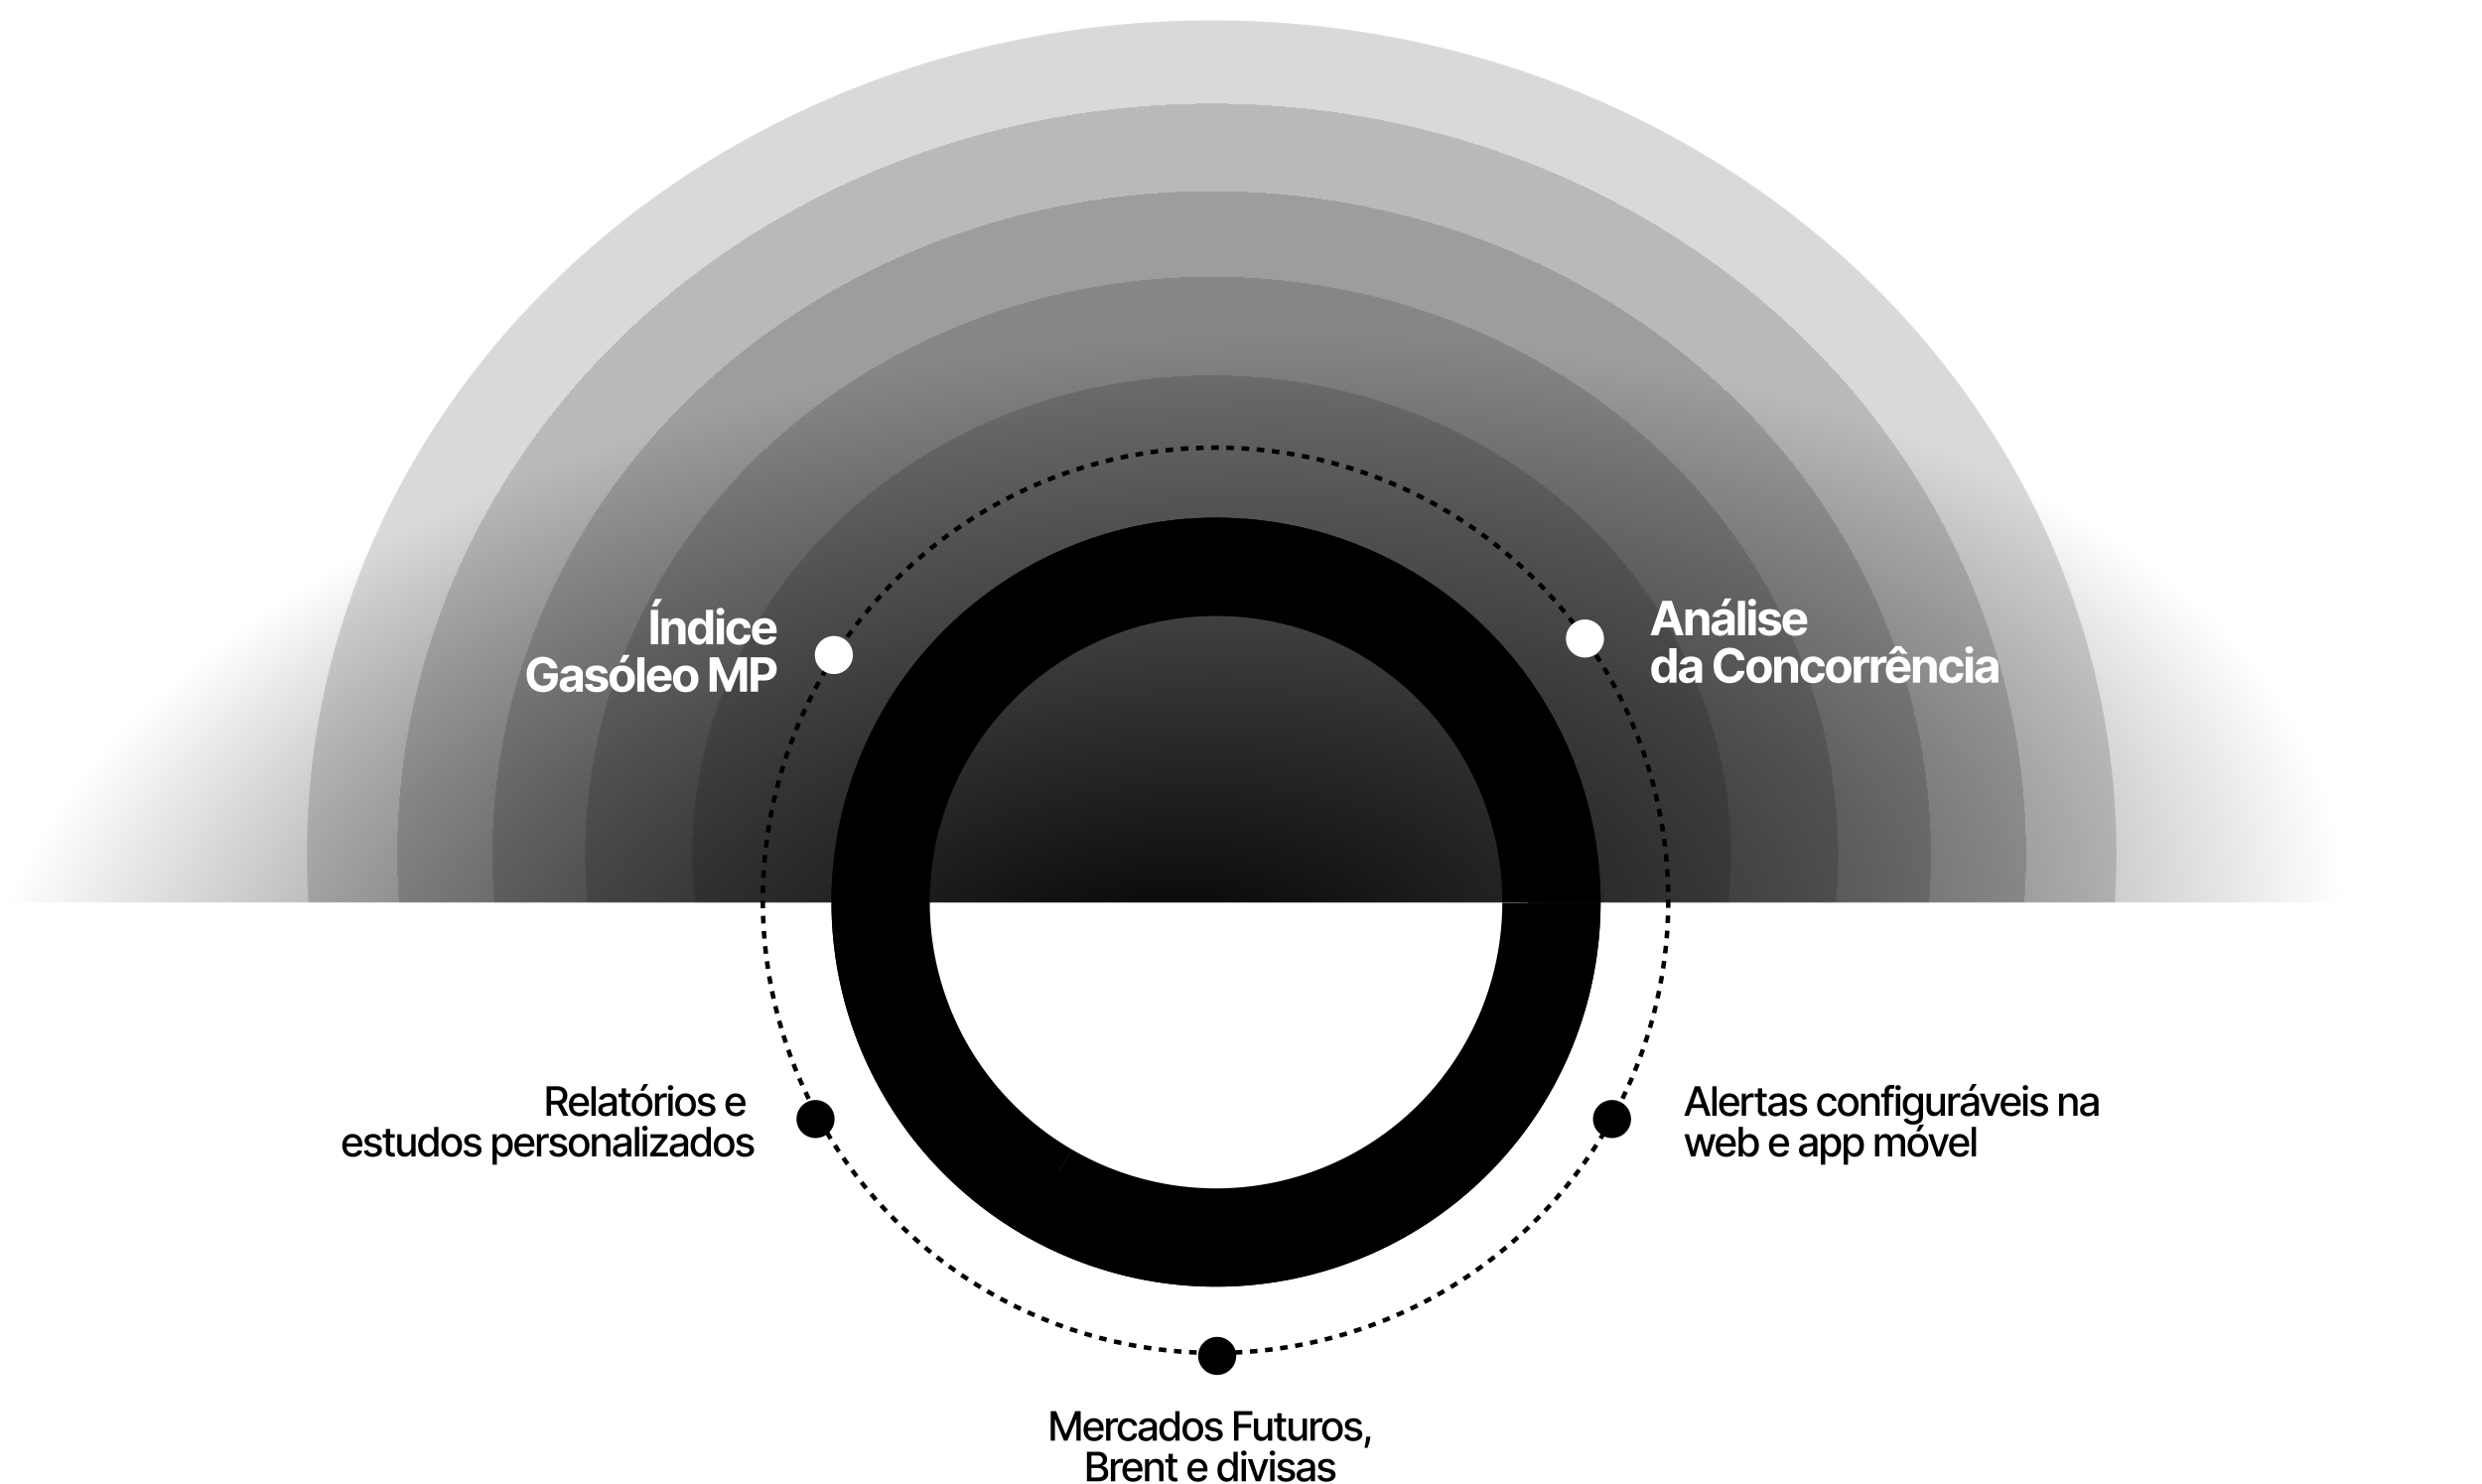
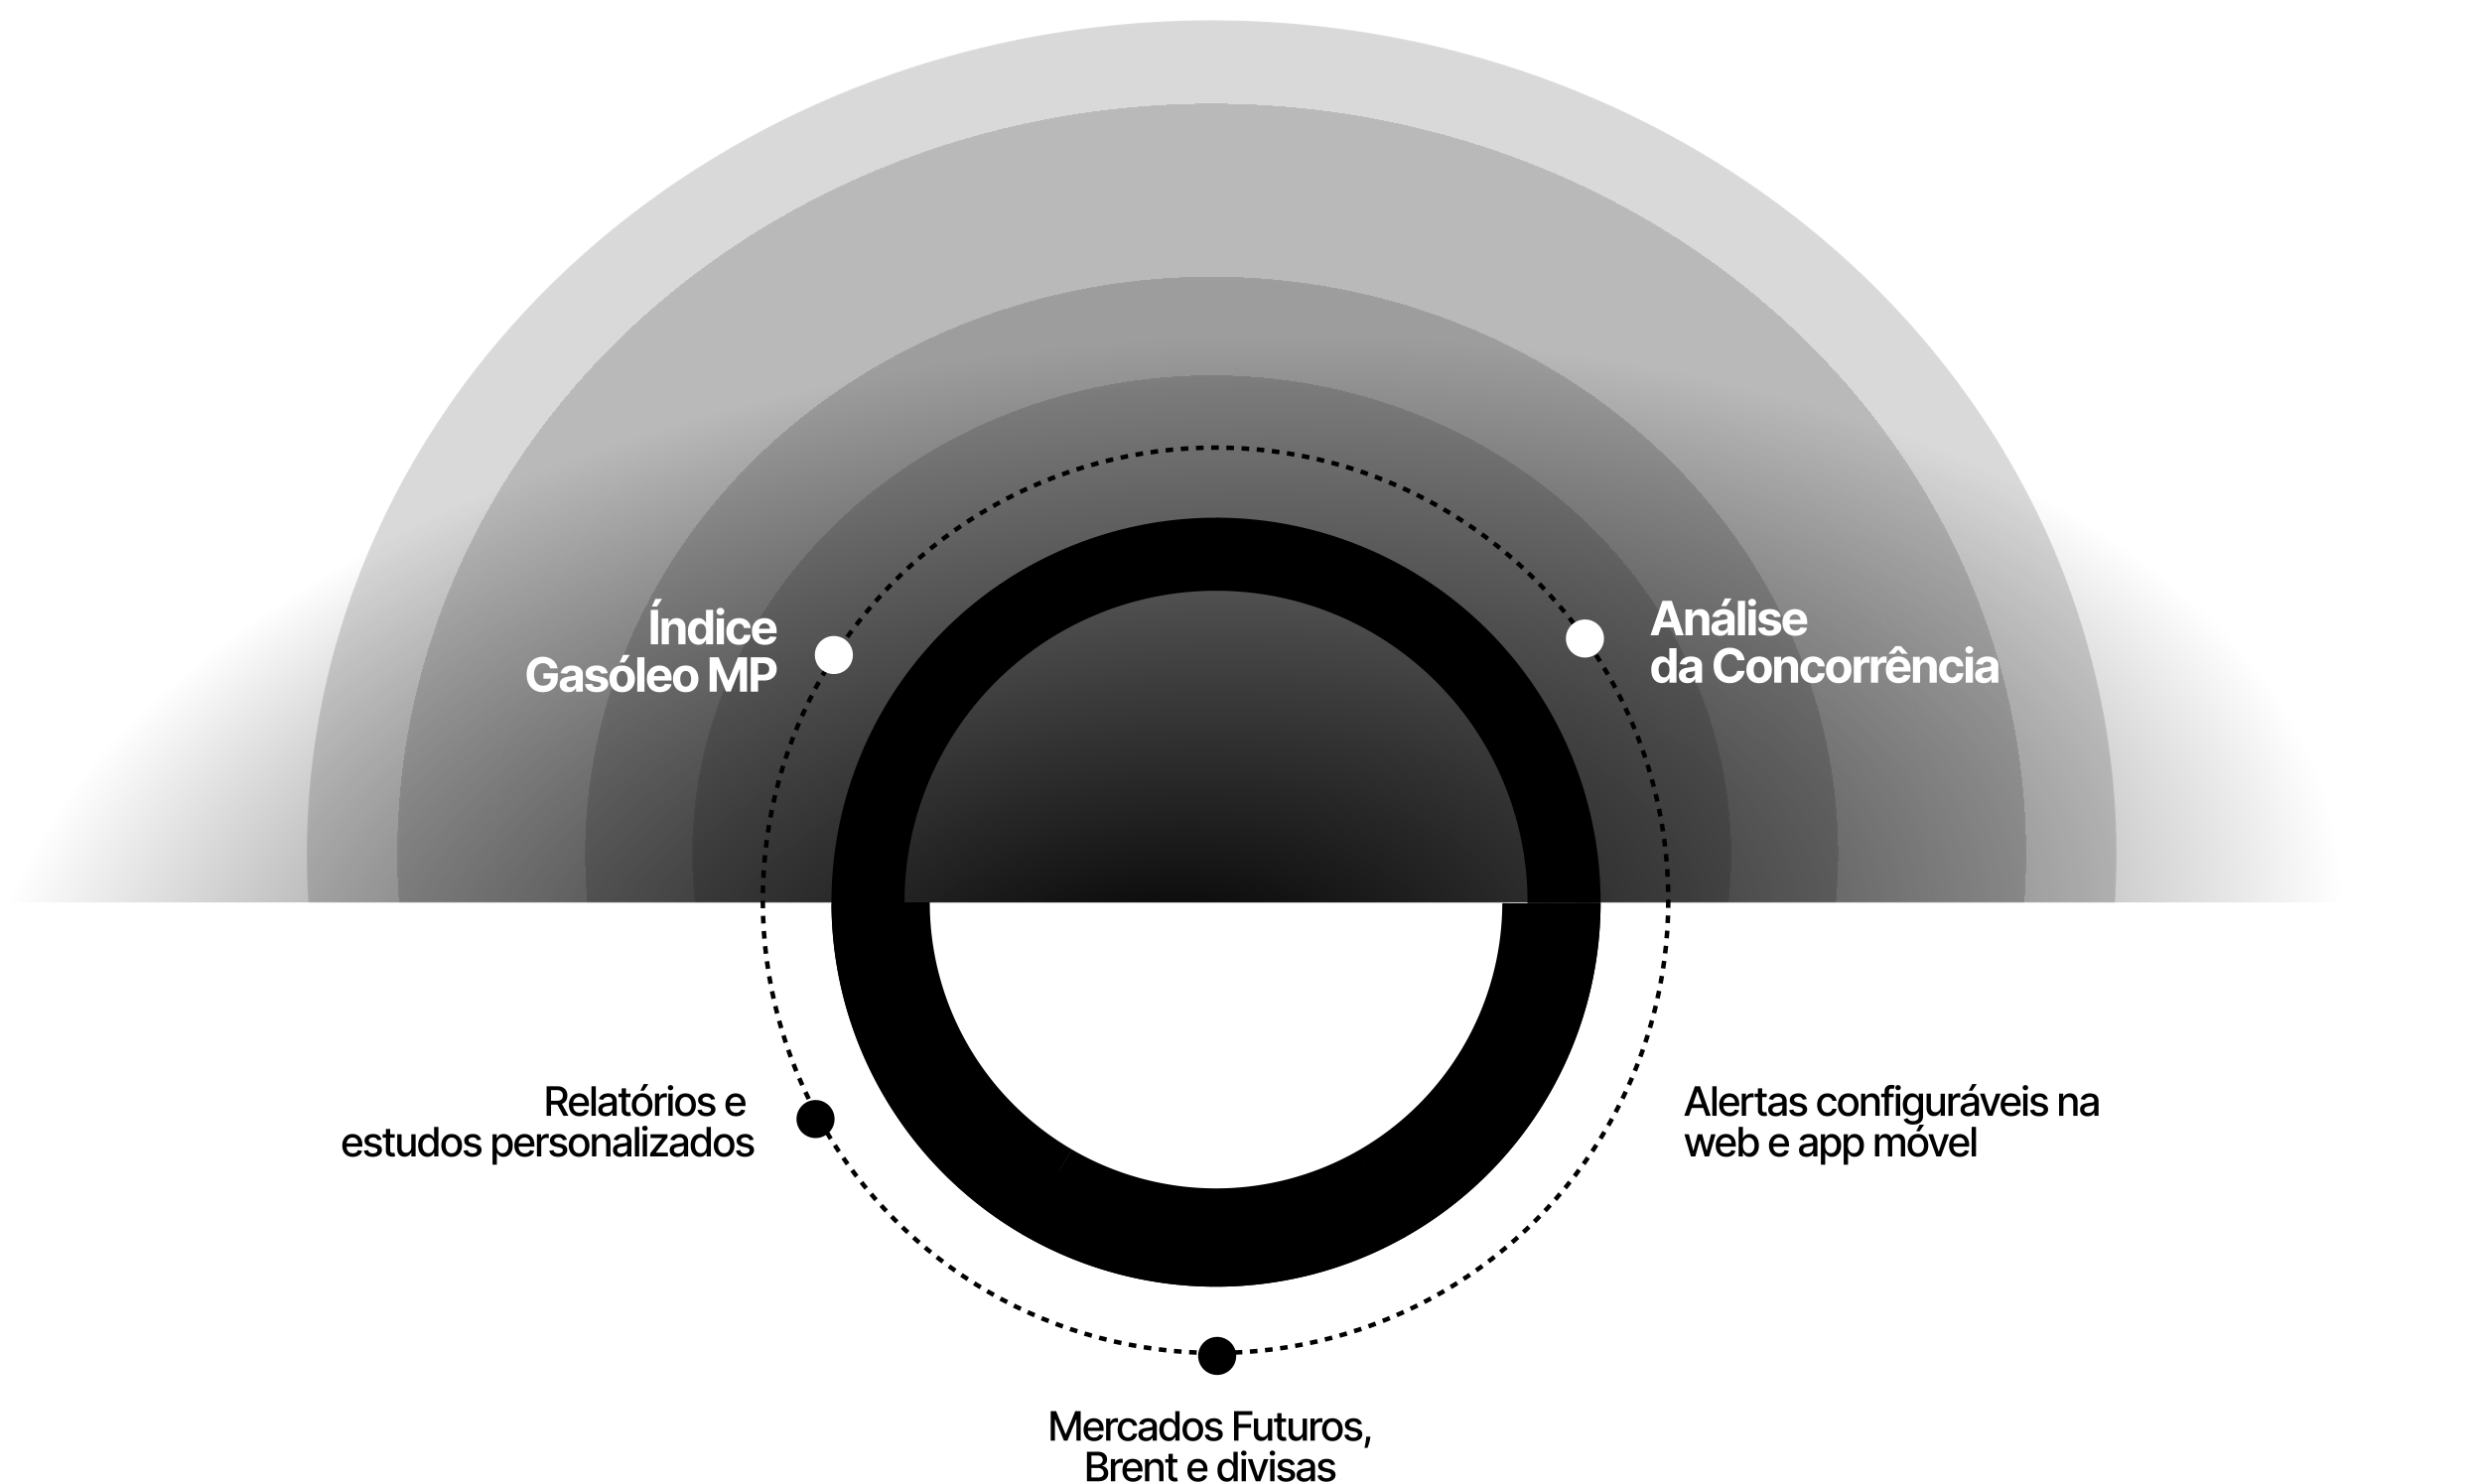
<svg xmlns="http://www.w3.org/2000/svg" width="1100" height="658" viewBox="0 0 1100 658" fill="none">
  <path fill="url(#paint0_radial_843_62)" d="M0 136h1100v264H0z" />
  <mask id="a" style="mask-type:alpha" maskUnits="userSpaceOnUse" x="106" y="0" width="888" height="400">
    <path fill="color(display-p3 .851 .851 .851)" d="M106 0h888v400H106z" />
  </mask>
  <g mask="url(#a)">
    <g opacity=".15">
      <ellipse cx="537" cy="378.549" rx="401" ry="369.549" fill="color(display-p3 .851 .851 .851)" fill-opacity=".03" />
      <path d="M937.688 378.549c0 203.9-179.37 369.237-400.688 369.237-221.318 0-400.688-165.337-400.688-369.237 0-203.9 179.37-369.236 400.688-369.236 221.318 0 400.688 165.336 400.688 369.236z" stroke="#fff" stroke-opacity=".05" stroke-width=".625" />
    </g>
    <g style="mix-blend-mode:darken" opacity=".15" filter="url(#filter0_d_843_62)" shape-rendering="crispEdges">
      <ellipse cx="537" cy="378.549" rx="360.953" ry="332.643" fill="color(display-p3 .851 .851 .851)" fill-opacity=".03" />
      <path d="M897.64 378.549c0 183.517-161.439 332.33-360.64 332.33s-360.64-148.813-360.64-332.33S337.799 46.219 537 46.219s360.64 148.813 360.64 332.33z" stroke="#fff" stroke-opacity=".05" stroke-width=".625" />
    </g>
    <g opacity=".15" filter="url(#filter1_d_843_62)" shape-rendering="crispEdges">
-       <ellipse cx="537" cy="378.549" rx="318.798" ry="293.794" fill="color(display-p3 .851 .851 .851)" fill-opacity=".03" />
      <path d="M855.485 378.549c0 162.062-142.566 293.481-318.485 293.481S218.515 540.611 218.515 378.549c0-162.062 142.566-293.481 318.485-293.481s318.485 131.419 318.485 293.481z" stroke="#fff" stroke-opacity=".05" stroke-width=".625" />
    </g>
    <g opacity=".15" filter="url(#filter2_d_843_62)" shape-rendering="crispEdges">
      <ellipse cx="537" cy="378.549" rx="277.696" ry="255.916" fill="color(display-p3 .851 .851 .851)" fill-opacity=".03" />
      <path d="M814.383 378.549c0 141.142-124.164 255.604-277.383 255.604-153.22 0-277.384-114.462-277.384-255.604 0-141.143 124.164-255.604 277.384-255.604 153.219 0 277.383 114.461 277.383 255.604z" stroke="#fff" stroke-opacity=".05" stroke-width=".625" />
    </g>
    <g opacity=".15" filter="url(#filter3_d_843_62)" shape-rendering="crispEdges">
      <ellipse cx="537" cy="378.549" rx="230.272" ry="212.211" fill="color(display-p3 .851 .851 .851)" fill-opacity=".03" />
      <path d="M766.959 378.549c0 117.005-102.932 211.899-229.959 211.899-127.028 0-229.96-94.894-229.96-211.899S409.972 166.65 537 166.65c127.027 0 229.959 94.894 229.959 211.899z" stroke="#fff" stroke-opacity=".05" stroke-width=".625" />
    </g>
  </g>
  <circle cx="538.719" cy="399.062" r="200.656" stroke="color(display-p3 .846 .846 .846)" stroke-width="2" stroke-dasharray="3.37 3.37" />
  <circle cx="702.438" cy="283.031" r="8.438" fill="#fff" />
  <circle cx="361.438" cy="496.031" r="8.438" fill="color(display-p3 .992 .843 .357)" />
-   <circle cx="714.438" cy="496.031" r="8.438" fill="color(display-p3 .321 .916 .936)" />
  <circle cx="539.438" cy="601.031" r="8.438" fill="color(display-p3 .631 .78 .965)" />
  <circle cx="369.562" cy="290.344" r="8.438" fill="#fff" />
  <path d="M734.96 281.594h-3.46l5.272-15.273h4.161l5.265 15.273h-3.46l-3.826-11.783h-.119l-3.833 11.783zm-.216-6.003h8.173v2.52h-8.173v-2.52zm15.41-.619v6.622h-3.177v-11.455h3.027v2.021h.135a3.192 3.192 0 011.275-1.581c.596-.393 1.32-.589 2.17-.589.795 0 1.489.174 2.081.522a3.547 3.547 0 011.379 1.492c.328.641.492 1.407.492 2.296v7.294h-3.176v-6.727c.005-.701-.174-1.248-.537-1.64-.363-.398-.863-.597-1.499-.597-.428 0-.806.092-1.134.276a1.916 1.916 0 00-.76.805c-.179.348-.271.768-.276 1.261zm12.153 6.838c-.731 0-1.383-.127-1.954-.38a3.155 3.155 0 01-1.358-1.141c-.328-.507-.492-1.139-.492-1.894 0-.637.117-1.171.351-1.604.233-.432.552-.78.954-1.044.403-.263.86-.462 1.372-.596a10.424 10.424 0 011.626-.284 39.494 39.494 0 001.611-.194c.408-.064.703-.159.887-.283.184-.124.276-.308.276-.552v-.045c0-.472-.149-.837-.447-1.096-.293-.258-.711-.388-1.253-.388-.572 0-1.027.127-1.365.381a1.749 1.749 0 00-.671.939l-2.938-.238a3.987 3.987 0 01.88-1.805c.437-.512 1.002-.905 1.693-1.178.696-.279 1.501-.418 2.416-.418.636 0 1.245.075 1.827.224.587.149 1.106.38 1.559.693.457.314.817.716 1.081 1.208.263.488.395 1.072.395 1.753v7.726h-3.013v-1.589h-.089a3.23 3.23 0 01-.738.947c-.309.269-.679.48-1.112.634-.432.149-.932.224-1.498.224zm.909-2.192c.468 0 .88-.092 1.238-.276.358-.189.639-.443.843-.761a1.96 1.96 0 00.306-1.081v-1.216c-.1.065-.236.124-.41.179-.169.05-.361.097-.575.142-.213.04-.427.077-.641.112-.214.029-.408.057-.582.082a3.878 3.878 0 00-.977.261 1.564 1.564 0 00-.648.484c-.154.199-.232.448-.232.746 0 .433.157.763.47.992.318.224.721.336 1.208.336zm-.343-10.955l1.581-3.393h2.938l-2.274 3.393h-2.245zm10.526-2.342v15.273h-3.177v-15.273h3.177zm1.545 15.273v-11.455h3.176v11.455h-3.176zm1.595-12.931c-.472 0-.877-.157-1.215-.47a1.524 1.524 0 01-.5-1.141c0-.438.167-.813.5-1.126a1.71 1.71 0 011.215-.477c.473 0 .875.159 1.209.477.338.313.507.688.507 1.126 0 .442-.169.823-.507 1.141-.334.313-.736.47-1.209.47zm12.657 4.743l-2.909.179a1.497 1.497 0 00-.32-.672 1.71 1.71 0 00-.649-.484c-.264-.125-.579-.187-.947-.187-.492 0-.907.105-1.246.313-.338.204-.507.478-.507.821 0 .273.11.504.328.693.219.189.595.341 1.127.455l2.073.418c1.113.228 1.944.596 2.49 1.103.547.508.821 1.174.821 1.999 0 .751-.221 1.409-.664 1.976-.437.567-1.039 1.009-1.805 1.328-.76.313-1.638.469-2.632.469-1.516 0-2.725-.315-3.624-.947-.895-.636-1.42-1.501-1.574-2.595l3.125-.164c.094.463.323.815.686 1.059.363.239.828.358 1.394.358.557 0 1.005-.107 1.343-.321.343-.218.517-.499.522-.842a.877.877 0 00-.366-.709c-.238-.189-.606-.333-1.103-.432l-1.984-.396c-1.119-.223-1.951-.611-2.498-1.163-.542-.552-.813-1.255-.813-2.11 0-.736.199-1.37.596-1.902.403-.532.967-.942 1.693-1.23.731-.289 1.586-.433 2.566-.433 1.446 0 2.585.306 3.415.917.835.612 1.323 1.445 1.462 2.499zm6.481 8.411c-1.178 0-2.192-.238-3.042-.715a4.908 4.908 0 01-1.954-2.044c-.457-.885-.686-1.931-.686-3.139 0-1.179.229-2.213.686-3.103a5.066 5.066 0 011.931-2.08c.836-.497 1.815-.746 2.939-.746.755 0 1.459.122 2.11.365a4.69 4.69 0 011.715 1.082c.492.482.875 1.089 1.149 1.819.273.726.41 1.576.41 2.551v.872h-9.672v-1.968h6.681c0-.458-.099-.863-.298-1.216a2.14 2.14 0 00-.828-.828c-.348-.204-.753-.305-1.215-.305-.482 0-.91.111-1.283.335a2.356 2.356 0 00-.865.888 2.501 2.501 0 00-.321 1.23v1.872c0 .567.105 1.056.314 1.469.213.413.514.731.902.954.388.224.848.336 1.38.336.353 0 .676-.05.969-.149.293-.1.544-.249.753-.448.209-.198.368-.442.478-.73l2.938.193a4.008 4.008 0 01-.918 1.85c-.457.522-1.049.93-1.774 1.223-.721.288-1.554.432-2.499.432zm-59.188 20.963c-.87 0-1.658-.224-2.364-.671-.701-.452-1.258-1.116-1.671-1.991-.407-.88-.611-1.959-.611-3.237 0-1.312.211-2.403.634-3.273.422-.875.984-1.529 1.685-1.962a4.322 4.322 0 012.319-.656c.642 0 1.176.109 1.604.328.432.214.78.482 1.044.806.268.318.472.631.611.939h.097v-5.742h3.169v15.273h-3.132v-1.835h-.134c-.149.318-.36.634-.634.947a3.127 3.127 0 01-1.051.768c-.428.204-.95.306-1.566.306zm1.006-2.528c.512 0 .945-.139 1.298-.417.358-.284.631-.679.82-1.186.194-.507.291-1.101.291-1.783 0-.681-.094-1.272-.283-1.774-.189-.503-.463-.89-.821-1.164-.358-.273-.793-.41-1.305-.41-.522 0-.962.142-1.32.425-.358.284-.628.676-.812 1.178-.184.503-.276 1.084-.276 1.745 0 .667.092 1.256.276 1.768.188.507.459.905.812 1.193.358.283.798.425 1.32.425zm10.39 2.558c-.731 0-1.382-.127-1.954-.38a3.147 3.147 0 01-1.357-1.141c-.329-.507-.493-1.139-.493-1.894 0-.637.117-1.171.351-1.604.234-.432.552-.78.954-1.044a4.645 4.645 0 011.373-.596 10.411 10.411 0 011.625-.284 39.275 39.275 0 001.611-.194c.408-.064.704-.159.888-.283.183-.124.275-.308.275-.552v-.045c0-.472-.149-.837-.447-1.096-.293-.258-.711-.388-1.253-.388-.572 0-1.026.127-1.365.381a1.749 1.749 0 00-.671.939l-2.938-.238a3.997 3.997 0 01.88-1.805c.438-.512 1.002-.905 1.693-1.178.696-.279 1.501-.418 2.416-.418.636 0 1.245.075 1.827.224.587.149 1.106.38 1.559.693.457.314.818.716 1.081 1.208.264.488.395 1.072.395 1.753v7.726h-3.012v-1.589h-.09a3.23 3.23 0 01-.738.947c-.308.269-.679.48-1.111.634-.433.149-.933.224-1.499.224zm.909-2.192c.468 0 .88-.092 1.238-.276.358-.189.639-.443.843-.761a1.96 1.96 0 00.306-1.081v-1.216c-.1.065-.236.124-.41.179-.169.05-.361.097-.575.142-.213.04-.427.077-.641.112-.214.029-.408.057-.582.082a3.87 3.87 0 00-.976.261 1.561 1.561 0 00-.649.484c-.154.199-.231.448-.231.746 0 .433.156.763.469.992.319.224.721.336 1.208.336zm24.401-7.95h-3.266a3.196 3.196 0 00-.365-1.126 2.85 2.85 0 00-.709-.85 3.099 3.099 0 00-.999-.537 3.832 3.832 0 00-1.216-.187c-.79 0-1.479.197-2.065.59-.587.387-1.042.954-1.365 1.7-.323.741-.485 1.64-.485 2.699 0 1.089.162 2.004.485 2.745.328.74.786 1.3 1.372 1.678.587.377 1.265.566 2.036.566a4.04 4.04 0 001.201-.171 3.15 3.15 0 00.992-.5 2.86 2.86 0 00.715-.813c.194-.318.329-.681.403-1.088l3.266.014a5.899 5.899 0 01-.633 2.029 6.091 6.091 0 01-1.35 1.737 6.352 6.352 0 01-2.014 1.209c-.775.293-1.653.44-2.632.44-1.362 0-2.58-.309-3.654-.925-1.069-.617-1.914-1.509-2.536-2.677-.616-1.169-.924-2.583-.924-4.244 0-1.665.313-3.082.939-4.25.627-1.169 1.477-2.059 2.551-2.67 1.073-.617 2.282-.925 3.624-.925.885 0 1.705.125 2.461.373.76.249 1.434.612 2.021 1.089a5.607 5.607 0 011.432 1.737c.372.687.611 1.472.715 2.357zm6.432 10.149c-1.159 0-2.16-.246-3.006-.738a5.048 5.048 0 01-1.946-2.073c-.457-.89-.686-1.921-.686-3.095 0-1.183.229-2.217.686-3.102a4.988 4.988 0 011.946-2.073c.846-.497 1.847-.746 3.006-.746 1.158 0 2.157.249 2.998.746a4.973 4.973 0 011.953 2.073c.458.885.687 1.919.687 3.102 0 1.174-.229 2.205-.687 3.095a5.033 5.033 0 01-1.953 2.073c-.841.492-1.84.738-2.998.738zm.015-2.46c.527 0 .967-.15 1.32-.448.353-.303.619-.716.798-1.238.184-.522.276-1.116.276-1.782 0-.666-.092-1.26-.276-1.782-.179-.522-.445-.935-.798-1.238-.353-.304-.793-.455-1.32-.455-.532 0-.98.151-1.343.455-.358.303-.629.716-.812 1.238-.179.522-.269 1.116-.269 1.782 0 .666.09 1.26.269 1.782.183.522.454.935.812 1.238.363.298.811.448 1.343.448zm9.865-4.385v6.622h-3.177v-11.455h3.028v2.021h.134a3.203 3.203 0 011.275-1.581c.597-.393 1.32-.589 2.171-.589.795 0 1.488.174 2.08.522a3.543 3.543 0 011.38 1.492c.328.641.492 1.407.492 2.296v7.294h-3.177v-6.727c.005-.701-.174-1.248-.537-1.64-.363-.398-.862-.597-1.499-.597-.427 0-.805.092-1.133.276a1.924 1.924 0 00-.761.805c-.179.348-.271.768-.276 1.261zm14.062 6.845c-1.173 0-2.182-.248-3.028-.745a5.036 5.036 0 01-1.938-2.088c-.448-.89-.672-1.914-.672-3.073 0-1.173.227-2.202.679-3.087a5.039 5.039 0 011.946-2.081c.841-.502 1.84-.753 2.998-.753 1 0 1.875.182 2.625.544a4.394 4.394 0 011.783 1.529c.437.656.678 1.427.723 2.312h-2.998c-.084-.572-.308-1.032-.671-1.38-.358-.353-.828-.529-1.41-.529-.492 0-.922.134-1.29.403-.363.263-.646.648-.85 1.156-.204.507-.306 1.121-.306 1.841 0 .731.1 1.353.299 1.865.204.512.489.902.857 1.171.368.268.798.402 1.29.402.363 0 .689-.074.977-.223.294-.15.535-.366.724-.649a2.49 2.49 0 00.38-1.037h2.998c-.05.875-.288 1.646-.716 2.312a4.333 4.333 0 01-1.752 1.551c-.746.373-1.629.559-2.648.559zm11.325 0c-1.158 0-2.16-.246-3.005-.738a5.048 5.048 0 01-1.946-2.073c-.458-.89-.686-1.921-.686-3.095 0-1.183.228-2.217.686-3.102a4.988 4.988 0 011.946-2.073c.845-.497 1.847-.746 3.005-.746 1.159 0 2.158.249 2.998.746a4.975 4.975 0 011.954 2.073c.457.885.686 1.919.686 3.102 0 1.174-.229 2.205-.686 3.095a5.035 5.035 0 01-1.954 2.073c-.84.492-1.839.738-2.998.738zm.015-2.46c.527 0 .967-.15 1.32-.448.353-.303.619-.716.798-1.238.184-.522.276-1.116.276-1.782 0-.666-.092-1.26-.276-1.782-.179-.522-.445-.935-.798-1.238-.353-.304-.793-.455-1.32-.455-.532 0-.979.151-1.342.455-.358.303-.629.716-.813 1.238-.179.522-.268 1.116-.268 1.782 0 .666.089 1.26.268 1.782.184.522.455.935.813 1.238.363.298.81.448 1.342.448zm6.689 2.237v-11.455h3.08v1.999h.119c.209-.711.559-1.248 1.052-1.611a2.76 2.76 0 011.7-.552 4.77 4.77 0 01.999.112v2.819a4.009 4.009 0 00-.619-.119 5.521 5.521 0 00-.723-.053c-.468 0-.885.102-1.253.306a2.252 2.252 0 00-.865.835 2.41 2.41 0 00-.313 1.238v6.481h-3.177zm7.593 0v-11.455h3.08v1.999h.119c.209-.711.559-1.248 1.051-1.611a2.766 2.766 0 011.701-.552 4.77 4.77 0 01.999.112v2.819a4.034 4.034 0 00-.619-.119 5.546 5.546 0 00-.723-.053c-.468 0-.885.102-1.253.306a2.245 2.245 0 00-.865.835 2.411 2.411 0 00-.314 1.238v6.481h-3.176zm12.279.223c-1.178 0-2.192-.238-3.042-.715a4.908 4.908 0 01-1.954-2.044c-.457-.885-.686-1.931-.686-3.139 0-1.179.229-2.213.686-3.103a5.066 5.066 0 011.931-2.08c.836-.497 1.815-.746 2.939-.746.755 0 1.459.122 2.11.365a4.69 4.69 0 011.715 1.082c.492.482.875 1.089 1.149 1.819.273.726.41 1.576.41 2.551v.872h-9.672v-1.968h6.681c0-.458-.099-.863-.298-1.216a2.14 2.14 0 00-.828-.828c-.348-.204-.753-.305-1.215-.305-.482 0-.91.111-1.283.335a2.356 2.356 0 00-.865.888 2.501 2.501 0 00-.321 1.23v1.872c0 .567.105 1.056.314 1.469.213.413.514.731.902.954.388.224.848.336 1.38.336.353 0 .676-.05.969-.149a1.931 1.931 0 001.23-1.178l2.939.193a4.008 4.008 0 01-.918 1.85c-.457.522-1.049.93-1.774 1.223-.721.288-1.554.432-2.499.432zm1.298-13.05l-1.499-1.82-1.499 1.82h-2.707v-.104l3.02-3.282h2.364l3.028 3.282v.104h-2.707zm8.21 6.205v6.622h-3.177v-11.455h3.028v2.021h.134a3.197 3.197 0 011.275-1.581c.597-.393 1.32-.589 2.17-.589.796 0 1.489.174 2.081.522a3.547 3.547 0 011.379 1.492c.329.641.493 1.407.493 2.296v7.294h-3.177v-6.727c.005-.701-.174-1.248-.537-1.64-.363-.398-.863-.597-1.499-.597-.428 0-.805.092-1.134.276a1.922 1.922 0 00-.76.805c-.179.348-.271.768-.276 1.261zm14.062 6.845c-1.173 0-2.183-.248-3.028-.745a5.045 5.045 0 01-1.939-2.088c-.447-.89-.671-1.914-.671-3.073 0-1.173.226-2.202.679-3.087a5.039 5.039 0 011.946-2.081c.84-.502 1.84-.753 2.998-.753.999 0 1.874.182 2.625.544a4.385 4.385 0 011.782 1.529c.438.656.679 1.427.724 2.312h-2.998c-.085-.572-.308-1.032-.671-1.38-.358-.353-.828-.529-1.41-.529-.492 0-.922.134-1.29.403-.363.263-.646.648-.85 1.156-.204.507-.306 1.121-.306 1.841 0 .731.1 1.353.298 1.865.204.512.49.902.858 1.171.368.268.798.402 1.29.402.363 0 .689-.074.977-.223.293-.15.535-.366.723-.649.194-.289.321-.634.381-1.037h2.998c-.05.875-.289 1.646-.716 2.312a4.33 4.33 0 01-1.753 1.551c-.746.373-1.628.559-2.647.559zm6.15-.223v-11.455h3.176v11.455h-3.176zm1.596-12.931c-.473 0-.878-.157-1.216-.47a1.524 1.524 0 01-.5-1.141c0-.438.167-.813.5-1.126a1.712 1.712 0 011.216-.477c.472 0 .875.159 1.208.477.338.313.507.688.507 1.126 0 .442-.169.823-.507 1.141-.333.313-.736.47-1.208.47zm6.392 13.147c-.731 0-1.382-.127-1.954-.38a3.147 3.147 0 01-1.357-1.141c-.329-.507-.493-1.139-.493-1.894 0-.637.117-1.171.351-1.604.234-.432.552-.78.954-1.044a4.645 4.645 0 011.373-.596 10.411 10.411 0 011.625-.284 39.494 39.494 0 001.611-.194c.408-.064.704-.159.888-.283.183-.124.275-.308.275-.552v-.045c0-.472-.149-.837-.447-1.096-.293-.258-.711-.388-1.253-.388-.572 0-1.026.127-1.365.381a1.749 1.749 0 00-.671.939l-2.938-.238a3.997 3.997 0 01.88-1.805c.438-.512 1.002-.905 1.693-1.178.696-.279 1.501-.418 2.416-.418.636 0 1.245.075 1.827.224.587.149 1.106.38 1.559.693.457.314.818.716 1.081 1.208.264.488.395 1.072.395 1.753v7.726h-3.012v-1.589h-.09a3.23 3.23 0 01-.738.947c-.309.269-.679.48-1.111.634-.433.149-.933.224-1.499.224zm.909-2.192c.468 0 .88-.092 1.238-.276.358-.189.639-.443.843-.761a1.96 1.96 0 00.306-1.081v-1.216c-.1.065-.236.124-.41.179-.169.05-.361.097-.575.142-.213.04-.427.077-.641.112-.214.029-.408.057-.582.082a3.87 3.87 0 00-.976.261 1.561 1.561 0 00-.649.484c-.154.199-.231.448-.231.746 0 .433.156.763.469.992.319.224.721.336 1.208.336z" fill="#fff" />
  <path d="M242.249 494.594v-13.091h4.666c1.014 0 1.856.175 2.525.524.673.349 1.176.833 1.508 1.451.333.614.499 1.323.499 2.129 0 .801-.168 1.506-.505 2.115-.332.605-.835 1.076-1.509 1.413-.669.337-1.51.505-2.524.505h-3.535v-1.7h3.356c.639 0 1.159-.092 1.559-.275.405-.183.701-.45.889-.799.187-.35.281-.769.281-1.259 0-.495-.096-.923-.288-1.285-.187-.362-.483-.639-.888-.831-.401-.196-.927-.294-1.579-.294h-2.48v11.397h-1.975zm6.462-5.906l3.234 5.906h-2.25l-3.17-5.906h2.186zm8.094 6.104c-.967 0-1.8-.207-2.499-.62a4.22 4.22 0 01-1.611-1.758c-.375-.758-.562-1.647-.562-2.665 0-1.006.187-1.892.562-2.66.38-.767.908-1.365 1.586-1.796.681-.43 1.478-.645 2.39-.645.554 0 1.091.091 1.611.275.52.183.986.47 1.4.863.413.392.739.901.978 1.527.238.622.358 1.379.358 2.269v.678h-7.805v-1.432h5.932c0-.503-.102-.948-.307-1.336a2.316 2.316 0 00-.863-.927c-.366-.226-.797-.338-1.291-.338-.537 0-1.006.132-1.406.396-.397.26-.703.601-.921 1.023a2.949 2.949 0 00-.319 1.361v1.119c0 .656.115 1.214.345 1.674.234.461.56.812.978 1.055.417.239.905.358 1.464.358.362 0 .692-.051.99-.153a2.16 2.16 0 00.774-.473 2.06 2.06 0 00.498-.774l1.809.326a3.278 3.278 0 01-.78 1.4c-.37.396-.837.705-1.399.927-.559.217-1.196.326-1.912.326zm7.245-13.289v13.091h-1.912v-13.091h1.912zm4.428 13.308a4.014 4.014 0 01-1.688-.345 2.845 2.845 0 01-1.195-1.016c-.29-.444-.434-.987-.434-1.63 0-.554.106-1.01.319-1.368.213-.358.501-.642.863-.85a4.477 4.477 0 011.215-.473c.447-.107.903-.188 1.367-.243l1.432-.167c.367-.046.633-.121.799-.223.166-.103.25-.269.25-.499v-.045c0-.558-.158-.99-.473-1.297-.312-.307-.776-.46-1.394-.46-.643 0-1.151.142-1.521.428-.367.281-.62.594-.761.939l-1.796-.409c.213-.596.524-1.078.933-1.444a3.8 3.8 0 011.426-.806 5.575 5.575 0 011.693-.255c.393 0 .808.047 1.247.14.443.09.856.256 1.24.499.388.243.705.59.952 1.042.248.447.371 1.029.371 1.745v6.52h-1.866v-1.343h-.077c-.124.248-.309.49-.556.729a2.954 2.954 0 01-.953.595c-.387.157-.852.236-1.393.236zm.415-1.534c.529 0 .981-.104 1.356-.313.379-.209.666-.482.863-.818.2-.341.3-.706.3-1.093v-1.266c-.068.068-.2.132-.396.192a6.4 6.4 0 01-.659.147c-.247.038-.488.074-.722.108l-.588.077c-.371.047-.71.126-1.016.237-.303.11-.546.27-.729.479-.179.205-.269.477-.269.818 0 .473.175.831.525 1.074.349.239.794.358 1.335.358zm10.559-8.501v1.534h-5.363v-1.534h5.363zm-3.925-2.353h1.911v9.288c0 .371.056.65.167.837.11.184.253.309.428.377.179.064.373.096.582.096.153 0 .287-.01.402-.032l.269-.051.345 1.579a3.237 3.237 0 01-.473.128c-.205.047-.46.072-.767.077a3.362 3.362 0 01-1.406-.269 2.405 2.405 0 01-1.055-.869c-.269-.392-.403-.884-.403-1.477v-9.684zm9.069 12.369c-.92 0-1.723-.211-2.41-.633a4.272 4.272 0 01-1.598-1.771c-.379-.758-.568-1.644-.568-2.659 0-1.018.189-1.909.568-2.671.38-.763.912-1.356 1.598-1.777.687-.422 1.49-.633 2.41-.633.921 0 1.724.211 2.41.633.686.421 1.219 1.014 1.598 1.777.379.762.569 1.653.569 2.671 0 1.015-.19 1.901-.569 2.659a4.265 4.265 0 01-1.598 1.771c-.686.422-1.489.633-2.41.633zm.007-1.604c.596 0 1.091-.158 1.483-.474.392-.315.681-.735.869-1.259a5 5 0 00.288-1.732c0-.626-.096-1.202-.288-1.726-.188-.528-.477-.952-.869-1.272-.392-.319-.887-.479-1.483-.479-.601 0-1.1.16-1.496.479-.392.32-.684.744-.876 1.272a5.105 5.105 0 00-.281 1.726c0 .631.094 1.208.281 1.732.192.524.484.944.876 1.259.396.316.895.474 1.496.474zm-.793-9.723l1.496-2.947h2.013l-1.981 2.947h-1.528zm6.496 11.129v-9.818h1.848v1.559h.102a2.37 2.37 0 01.946-1.246c.456-.307.971-.46 1.547-.46.119 0 .26.004.422.012.166.009.296.02.39.032v1.828a3.65 3.65 0 00-.41-.07 3.881 3.881 0 00-.588-.045c-.451 0-.854.096-1.208.288a2.133 2.133 0 00-1.137 1.924v5.996h-1.912zm5.908 0v-9.818h1.912v9.818h-1.912zm.966-11.333c-.333 0-.618-.111-.857-.333a1.081 1.081 0 01-.351-.805c0-.315.117-.584.351-.806.239-.225.524-.338.857-.338.332 0 .615.113.85.338.238.222.358.491.358.806 0 .311-.12.579-.358.805a1.193 1.193 0 01-.85.333zm6.653 11.531c-.921 0-1.724-.211-2.41-.633a4.265 4.265 0 01-1.598-1.771c-.38-.758-.569-1.644-.569-2.659 0-1.018.189-1.909.569-2.671.379-.763.912-1.356 1.598-1.777.686-.422 1.489-.633 2.41-.633.92 0 1.723.211 2.409.633.686.421 1.219 1.014 1.598 1.777.38.762.569 1.653.569 2.671 0 1.015-.189 1.901-.569 2.659a4.265 4.265 0 01-1.598 1.771c-.686.422-1.489.633-2.409.633zm.006-1.604c.597 0 1.091-.158 1.483-.474.392-.315.682-.735.869-1.259a5 5 0 00.288-1.732c0-.626-.096-1.202-.288-1.726-.187-.528-.477-.952-.869-1.272-.392-.319-.886-.479-1.483-.479-.601 0-1.099.16-1.496.479-.392.32-.684.744-.875 1.272a5.08 5.08 0 00-.282 1.726c0 .631.094 1.208.282 1.732.191.524.483.944.875 1.259.397.316.895.474 1.496.474zm13.061-6.015l-1.732.306a2.06 2.06 0 00-.346-.632 1.7 1.7 0 00-.626-.493c-.264-.127-.594-.191-.991-.191-.541 0-.993.121-1.355.364-.362.239-.543.548-.543.927 0 .328.121.592.364.792.243.201.635.365 1.176.493l1.56.358c.903.208 1.577.53 2.02.965.443.434.665.999.665 1.694 0 .588-.171 1.112-.512 1.572-.336.456-.807.814-1.412 1.074-.601.26-1.298.39-2.091.39-1.099 0-1.996-.234-2.691-.703-.694-.473-1.12-1.144-1.278-2.014l1.847-.281c.115.482.352.846.71 1.093.358.243.824.364 1.4.364.626 0 1.127-.13 1.502-.389.375-.265.562-.586.562-.966 0-.307-.115-.564-.345-.773-.226-.209-.573-.367-1.042-.473l-1.662-.364c-.916-.209-1.593-.542-2.032-.998-.435-.456-.652-1.033-.652-1.732 0-.579.162-1.087.485-1.521.324-.435.772-.774 1.343-1.017.571-.247 1.225-.37 1.962-.37 1.061 0 1.896.23 2.506.69.609.456 1.012 1.068 1.208 1.835zm9.288 7.619c-.967 0-1.8-.207-2.499-.62a4.206 4.206 0 01-1.611-1.758c-.375-.758-.562-1.647-.562-2.665 0-1.006.187-1.892.562-2.66.379-.767.908-1.365 1.585-1.796.682-.43 1.479-.645 2.391-.645.554 0 1.091.091 1.611.275.52.183.986.47 1.4.863.413.392.739.901.978 1.527.238.622.358 1.379.358 2.269v.678h-7.805v-1.432h5.932c0-.503-.103-.948-.307-1.336a2.323 2.323 0 00-.863-.927c-.367-.226-.797-.338-1.291-.338-.537 0-1.006.132-1.406.396-.397.26-.704.601-.921 1.023a2.95 2.95 0 00-.32 1.361v1.119c0 .656.116 1.214.346 1.674.234.461.56.812.978 1.055.417.239.905.358 1.463.358.363 0 .693-.051.991-.153.298-.107.556-.265.774-.473a2.06 2.06 0 00.498-.774l1.809.326a3.278 3.278 0 01-.78 1.4c-.37.396-.837.705-1.4.927-.558.217-1.195.326-1.911.326zm-169.808 18c-.968 0-1.801-.207-2.5-.62a4.21 4.21 0 01-1.61-1.758c-.375-.758-.563-1.647-.563-2.665 0-1.006.188-1.892.563-2.66.379-.767.907-1.365 1.585-1.796.682-.43 1.478-.645 2.39-.645.554 0 1.091.091 1.611.275.52.183.987.47 1.4.863.413.392.739.901.978 1.527.239.622.358 1.379.358 2.269v.678h-7.805v-1.432h5.932c0-.503-.102-.948-.307-1.336a2.316 2.316 0 00-.863-.927c-.366-.226-.797-.338-1.291-.338-.537 0-1.006.132-1.406.396a2.67 2.67 0 00-.921 1.023 2.949 2.949 0 00-.319 1.361v1.119c0 .656.115 1.214.345 1.674.234.461.56.812.978 1.055.418.239.906.358 1.464.358.362 0 .692-.051.991-.153.298-.107.556-.265.773-.473.217-.209.384-.467.499-.774l1.809.326a3.278 3.278 0 01-.78 1.4 3.795 3.795 0 01-1.4.927c-.558.217-1.195.326-1.911.326zm12.69-7.619l-1.732.306a2.06 2.06 0 00-.346-.632 1.7 1.7 0 00-.626-.493c-.264-.127-.595-.191-.991-.191-.541 0-.993.121-1.355.364-.362.239-.543.548-.543.927 0 .328.121.592.364.792.243.201.635.365 1.176.493l1.56.358c.903.208 1.577.53 2.02.965.443.434.665.999.665 1.694 0 .588-.171 1.112-.512 1.572-.336.456-.807.814-1.412 1.074-.601.26-1.298.39-2.091.39-1.099 0-1.996-.234-2.691-.703-.694-.473-1.12-1.144-1.278-2.014l1.847-.281c.115.482.352.846.71 1.093.358.243.824.364 1.4.364.626 0 1.127-.13 1.502-.389.375-.265.562-.586.562-.966 0-.307-.115-.564-.345-.773-.226-.209-.573-.367-1.042-.473l-1.662-.364c-.916-.209-1.594-.542-2.032-.998-.435-.456-.652-1.033-.652-1.732 0-.579.161-1.087.485-1.521.324-.435.772-.774 1.343-1.017.571-.247 1.225-.37 1.962-.37 1.061 0 1.896.23 2.506.69.609.456 1.012 1.068 1.208 1.835zm5.876-2.397v1.534h-5.363v-1.534h5.363zm-3.925-2.353h1.912v9.288c0 .371.055.65.166.837a.861.861 0 00.428.377c.179.064.373.096.582.096.153 0 .287-.01.402-.032l.269-.051.345 1.579a3.202 3.202 0 01-.473.128c-.205.047-.46.072-.767.077a3.362 3.362 0 01-1.406-.269 2.405 2.405 0 01-1.055-.869c-.268-.392-.403-.884-.403-1.477v-9.684zm11.259 8.099v-5.746h1.917v9.818h-1.879v-1.701h-.102a3.063 3.063 0 01-1.087 1.311c-.494.345-1.11.518-1.847.518-.631 0-1.189-.139-1.675-.416-.481-.281-.861-.697-1.138-1.246-.272-.55-.409-1.23-.409-2.039v-6.245h1.911v6.014c0 .67.186 1.202.557 1.598.37.397.852.595 1.444.595.358 0 .714-.09 1.068-.269.358-.178.654-.449.888-.811.239-.363.356-.823.352-1.381zm7.161 4.264c-.793 0-1.5-.203-2.122-.608-.618-.409-1.104-.991-1.458-1.745-.349-.758-.524-1.668-.524-2.729 0-1.061.177-1.969.531-2.723.357-.754.848-1.332 1.47-1.732.622-.401 1.327-.601 2.115-.601.61 0 1.1.102 1.471.307.375.2.664.434.869.703.209.268.371.505.486.709h.115v-4.864h1.911v13.091h-1.866v-1.528h-.16a5.024 5.024 0 01-.499.716 2.771 2.771 0 01-.882.703c-.375.2-.861.301-1.457.301zm.422-1.63c.549 0 1.014-.145 1.393-.435.384-.294.673-.701.869-1.221.201-.52.301-1.125.301-1.815 0-.682-.098-1.279-.294-1.79-.196-.511-.484-.91-.863-1.195-.379-.286-.848-.429-1.406-.429-.576 0-1.055.149-1.439.448-.383.298-.673.705-.869 1.221-.192.515-.288 1.097-.288 1.745 0 .656.098 1.246.294 1.77.196.524.486.94.87 1.247.388.302.865.454 1.432.454zm10.306 1.636c-.921 0-1.724-.211-2.41-.633a4.265 4.265 0 01-1.598-1.771c-.38-.758-.569-1.644-.569-2.659 0-1.018.189-1.909.569-2.671.379-.763.912-1.356 1.598-1.777.686-.422 1.489-.633 2.41-.633.92 0 1.723.211 2.409.633.686.421 1.219 1.014 1.598 1.777.38.762.569 1.653.569 2.671 0 1.015-.189 1.901-.569 2.659a4.265 4.265 0 01-1.598 1.771c-.686.422-1.489.633-2.409.633zm.006-1.604c.596 0 1.091-.158 1.483-.474.392-.315.682-.735.869-1.259a5 5 0 00.288-1.732c0-.626-.096-1.202-.288-1.726-.187-.528-.477-.952-.869-1.272-.392-.319-.887-.479-1.483-.479-.601 0-1.1.16-1.496.479-.392.32-.684.744-.876 1.272a5.105 5.105 0 00-.281 1.726c0 .631.094 1.208.281 1.732.192.524.484.944.876 1.259.396.316.895.474 1.496.474zm13.061-6.015l-1.732.306a2.06 2.06 0 00-.346-.632 1.7 1.7 0 00-.626-.493c-.264-.127-.594-.191-.991-.191-.541 0-.993.121-1.355.364-.362.239-.543.548-.543.927 0 .328.121.592.364.792.243.201.635.365 1.176.493l1.56.358c.903.208 1.577.53 2.02.965.443.434.665.999.665 1.694 0 .588-.171 1.112-.512 1.572-.336.456-.807.814-1.412 1.074-.601.26-1.298.39-2.091.39-1.099 0-1.996-.234-2.691-.703-.694-.473-1.12-1.144-1.278-2.014l1.847-.281c.115.482.352.846.71 1.093.358.243.824.364 1.4.364.626 0 1.127-.13 1.502-.389.375-.265.562-.586.562-.966 0-.307-.115-.564-.345-.773-.226-.209-.573-.367-1.042-.473l-1.662-.364c-.916-.209-1.594-.542-2.032-.998-.435-.456-.652-1.033-.652-1.732 0-.579.161-1.087.485-1.521.324-.435.772-.774 1.343-1.017.571-.247 1.225-.37 1.962-.37 1.061 0 1.896.23 2.506.69.609.456 1.012 1.068 1.208 1.835zm5.057 11.103v-13.5h1.866v1.591h.16c.111-.204.27-.441.479-.709.209-.269.499-.503.87-.703.37-.205.86-.307 1.47-.307.792 0 1.5.2 2.122.601.622.4 1.11.978 1.464 1.732.358.754.537 1.662.537 2.723s-.177 1.971-.531 2.729c-.354.754-.839 1.336-1.457 1.745-.618.405-1.323.608-2.116.608-.597 0-1.085-.101-1.464-.301a2.771 2.771 0 01-.882-.703 5.342 5.342 0 01-.492-.716h-.115v5.21h-1.911zm1.872-8.591c0 .69.101 1.295.301 1.815.2.52.49.927.869 1.221.379.29.844.435 1.394.435.571 0 1.048-.152 1.432-.454.383-.307.673-.723.869-1.247.2-.524.3-1.114.3-1.77 0-.648-.098-1.23-.294-1.745-.192-.516-.481-.923-.869-1.221-.384-.299-.863-.448-1.438-.448-.554 0-1.023.143-1.407.429-.379.285-.666.684-.862 1.195-.197.511-.295 1.108-.295 1.79zm12.469 5.107c-.968 0-1.801-.207-2.5-.62a4.22 4.22 0 01-1.611-1.758c-.375-.758-.562-1.647-.562-2.665 0-1.006.187-1.892.562-2.66.38-.767.908-1.365 1.586-1.796.681-.43 1.478-.645 2.39-.645.554 0 1.091.091 1.611.275.52.183.987.47 1.4.863.413.392.739.901.978 1.527.239.622.358 1.379.358 2.269v.678h-7.805v-1.432h5.932c0-.503-.102-.948-.307-1.336a2.316 2.316 0 00-.863-.927c-.366-.226-.797-.338-1.291-.338-.537 0-1.006.132-1.406.396a2.67 2.67 0 00-.921 1.023 2.949 2.949 0 00-.319 1.361v1.119c0 .656.115 1.214.345 1.674.234.461.56.812.978 1.055.418.239.905.358 1.464.358.362 0 .692-.051.99-.153a2.15 2.15 0 00.774-.473 2.06 2.06 0 00.498-.774l1.809.326a3.266 3.266 0 01-.779 1.4 3.795 3.795 0 01-1.4.927c-.558.217-1.196.326-1.911.326zm5.332-.198v-9.818h1.848v1.559h.102a2.37 2.37 0 01.946-1.246c.456-.307.972-.46 1.547-.46.119 0 .26.004.422.012.166.009.296.02.39.032v1.828a3.62 3.62 0 00-.409-.07 3.881 3.881 0 00-.588-.045c-.452 0-.855.096-1.209.288a2.133 2.133 0 00-1.137 1.924v5.996h-1.912zm13.266-7.421l-1.732.306a2.06 2.06 0 00-.346-.632 1.7 1.7 0 00-.626-.493c-.264-.127-.594-.191-.991-.191-.541 0-.993.121-1.355.364-.362.239-.543.548-.543.927 0 .328.121.592.364.792.243.201.635.365 1.176.493l1.56.358c.903.208 1.577.53 2.02.965.443.434.665.999.665 1.694 0 .588-.171 1.112-.512 1.572-.336.456-.807.814-1.412 1.074-.601.26-1.298.39-2.091.39-1.099 0-1.996-.234-2.691-.703-.694-.473-1.12-1.144-1.278-2.014l1.847-.281c.115.482.352.846.71 1.093.358.243.824.364 1.4.364.626 0 1.127-.13 1.502-.389.375-.265.562-.586.562-.966 0-.307-.115-.564-.345-.773-.226-.209-.573-.367-1.042-.473l-1.662-.364c-.916-.209-1.593-.542-2.032-.998-.435-.456-.652-1.033-.652-1.732 0-.579.162-1.087.485-1.521.324-.435.772-.774 1.343-1.017.571-.247 1.225-.37 1.962-.37 1.061 0 1.896.23 2.506.69.609.456 1.012 1.068 1.208 1.835zm5.429 7.619c-.921 0-1.724-.211-2.41-.633a4.265 4.265 0 01-1.598-1.771c-.379-.758-.569-1.644-.569-2.659 0-1.018.19-1.909.569-2.671.379-.763.912-1.356 1.598-1.777.686-.422 1.489-.633 2.41-.633.92 0 1.723.211 2.409.633.687.421 1.219 1.014 1.599 1.777.379.762.568 1.653.568 2.671 0 1.015-.189 1.901-.568 2.659a4.267 4.267 0 01-1.599 1.771c-.686.422-1.489.633-2.409.633zm.006-1.604c.597 0 1.091-.158 1.483-.474.392-.315.682-.735.869-1.259a5 5 0 00.288-1.732c0-.626-.096-1.202-.288-1.726-.187-.528-.477-.952-.869-1.272-.392-.319-.886-.479-1.483-.479-.601 0-1.099.16-1.496.479-.392.32-.684.744-.875 1.272a5.08 5.08 0 00-.282 1.726c0 .631.094 1.208.282 1.732.191.524.483.944.875 1.259.397.316.895.474 1.496.474zm7.615-4.424v5.83h-1.911v-9.818h1.834v1.598h.122c.226-.52.579-.938 1.061-1.253.486-.316 1.097-.473 1.834-.473.669 0 1.255.14 1.758.422.503.277.893.69 1.17 1.24.277.549.415 1.229.415 2.039v6.245h-1.911v-6.015c0-.712-.185-1.268-.556-1.668-.371-.405-.88-.608-1.528-.608a2.39 2.39 0 00-1.182.288 2.067 2.067 0 00-.812.844c-.196.366-.294.809-.294 1.329zm10.704 6.047a4.014 4.014 0 01-1.688-.345 2.839 2.839 0 01-1.195-1.016c-.29-.444-.435-.987-.435-1.63 0-.554.107-1.01.32-1.368.213-.358.501-.642.863-.85a4.483 4.483 0 011.214-.473c.448-.107.904-.188 1.368-.243l1.432-.167c.367-.046.633-.121.799-.223.166-.103.249-.269.249-.499v-.045c0-.558-.157-.99-.473-1.297-.311-.307-.775-.46-1.393-.46-.644 0-1.151.142-1.521.428-.367.281-.62.594-.761.939l-1.796-.409c.213-.596.524-1.078.933-1.444a3.789 3.789 0 011.425-.806 5.581 5.581 0 011.694-.255c.392 0 .808.047 1.247.14.443.09.856.256 1.24.499.388.243.705.59.952 1.042.247.447.371 1.029.371 1.745v6.52h-1.867v-1.343h-.076c-.124.248-.309.49-.556.729a2.954 2.954 0 01-.953.595c-.388.157-.852.236-1.393.236zm.415-1.534c.529 0 .98-.104 1.355-.313.38-.209.667-.482.863-.818.201-.341.301-.706.301-1.093v-1.266c-.068.068-.201.132-.397.192a6.318 6.318 0 01-.658.147c-.247.038-.488.074-.722.108l-.588.077c-.371.047-.71.126-1.017.237-.302.11-.545.27-.728.479-.179.205-.269.477-.269.818 0 .473.175.831.524 1.074.35.239.795.358 1.336.358zm7.887-11.774v13.091h-1.911v-13.091h1.911zm1.571 13.091v-9.818h1.911v9.818h-1.911zm.965-11.333c-.332 0-.618-.111-.856-.333a1.078 1.078 0 01-.352-.805c0-.315.117-.584.352-.806.238-.225.524-.338.856-.338.333 0 .616.113.85.338.239.222.358.491.358.806 0 .311-.119.579-.358.805a1.19 1.19 0 01-.85.333zm2.313 11.333v-1.311l5.318-6.756v-.089h-5.146v-1.662h7.53v1.393l-5.113 6.673v.09h5.292v1.662h-7.881zm11.993.217a4.01 4.01 0 01-1.687-.345 2.839 2.839 0 01-1.195-1.016c-.29-.444-.435-.987-.435-1.63 0-.554.106-1.01.319-1.368a2.36 2.36 0 01.863-.85 4.49 4.49 0 011.215-.473 11.85 11.85 0 011.368-.243l1.432-.167c.366-.046.632-.121.799-.223.166-.103.249-.269.249-.499v-.045c0-.558-.158-.99-.473-1.297-.311-.307-.776-.46-1.394-.46-.643 0-1.15.142-1.521.428-.366.281-.62.594-.761.939l-1.796-.409c.213-.596.524-1.078.934-1.444a3.789 3.789 0 011.425-.806 5.581 5.581 0 011.694-.255c.392 0 .807.047 1.246.14.443.09.857.256 1.24.499.388.243.706.59.953 1.042.247.447.37 1.029.37 1.745v6.52h-1.866v-1.343h-.077c-.123.248-.309.49-.556.729a2.949 2.949 0 01-.952.595c-.388.157-.852.236-1.394.236zm.416-1.534c.528 0 .98-.104 1.355-.313a2.2 2.2 0 00.863-.818c.2-.341.3-.706.3-1.093v-1.266c-.068.068-.2.132-.396.192a6.376 6.376 0 01-.658.147c-.248.038-.488.074-.723.108l-.588.077a4.729 4.729 0 00-1.016.237c-.303.11-.546.27-.729.479-.179.205-.268.477-.268.818 0 .473.174.831.524 1.074.349.239.795.358 1.336.358zm9.651 1.509c-.793 0-1.5-.203-2.123-.608-.618-.409-1.103-.991-1.457-1.745-.349-.758-.524-1.668-.524-2.729 0-1.061.177-1.969.53-2.723.358-.754.848-1.332 1.471-1.732.622-.401 1.327-.601 2.115-.601.61 0 1.1.102 1.471.307.375.2.664.434.869.703.209.268.371.505.486.709h.115v-4.864h1.911v13.091h-1.867v-1.528h-.159a5.107 5.107 0 01-.499.716 2.771 2.771 0 01-.882.703c-.375.2-.861.301-1.457.301zm.421-1.63c.55 0 1.015-.145 1.394-.435.383-.294.673-.701.869-1.221.2-.52.301-1.125.301-1.815 0-.682-.098-1.279-.294-1.79-.196-.511-.484-.91-.863-1.195-.38-.286-.848-.429-1.407-.429-.575 0-1.054.149-1.438.448-.383.298-.673.705-.869 1.221-.192.515-.288 1.097-.288 1.745 0 .656.098 1.246.294 1.77.196.524.486.94.87 1.247.387.302.865.454 1.431.454zm10.306 1.636c-.92 0-1.723-.211-2.409-.633a4.258 4.258 0 01-1.598-1.771c-.38-.758-.569-1.644-.569-2.659 0-1.018.189-1.909.569-2.671.379-.763.911-1.356 1.598-1.777.686-.422 1.489-.633 2.409-.633.921 0 1.724.211 2.41.633.686.421 1.219 1.014 1.598 1.777.379.762.569 1.653.569 2.671 0 1.015-.19 1.901-.569 2.659a4.265 4.265 0 01-1.598 1.771c-.686.422-1.489.633-2.41.633zm.007-1.604c.596 0 1.091-.158 1.483-.474.392-.315.682-.735.869-1.259a5 5 0 00.288-1.732c0-.626-.096-1.202-.288-1.726-.187-.528-.477-.952-.869-1.272-.392-.319-.887-.479-1.483-.479-.601 0-1.1.16-1.496.479-.392.32-.684.744-.876 1.272a5.105 5.105 0 00-.281 1.726c0 .631.094 1.208.281 1.732.192.524.484.944.876 1.259.396.316.895.474 1.496.474zm13.061-6.015l-1.733.306a2.035 2.035 0 00-.345-.632 1.7 1.7 0 00-.626-.493c-.264-.127-.595-.191-.991-.191-.541 0-.993.121-1.355.364-.362.239-.543.548-.543.927 0 .328.121.592.364.792.243.201.635.365 1.176.493l1.56.358c.903.208 1.576.53 2.02.965.443.434.664.999.664 1.694 0 .588-.17 1.112-.511 1.572-.337.456-.807.814-1.413 1.074-.6.26-1.297.39-2.09.39-1.099 0-1.996-.234-2.691-.703-.694-.473-1.121-1.144-1.278-2.014l1.847-.281c.115.482.352.846.71 1.093.358.243.824.364 1.399.364.627 0 1.128-.13 1.503-.389.375-.265.562-.586.562-.966 0-.307-.115-.564-.345-.773-.226-.209-.573-.367-1.042-.473l-1.662-.364c-.916-.209-1.594-.542-2.033-.998-.434-.456-.652-1.033-.652-1.732 0-.579.162-1.087.486-1.521.324-.435.771-.774 1.343-1.017.571-.247 1.225-.37 1.962-.37 1.061 0 1.896.23 2.506.69.609.456 1.012 1.068 1.208 1.835zm414.552-10.579h-2.097l4.711-13.091h2.282l4.711 13.091h-2.096l-3.701-10.713h-.103l-3.707 10.713zm.352-5.127h6.801v1.662h-6.801v-1.662zm11.904-7.964v13.091h-1.912v-13.091h1.912zm5.802 13.289c-.967 0-1.8-.207-2.499-.62a4.206 4.206 0 01-1.611-1.758c-.375-.758-.562-1.647-.562-2.665 0-1.006.187-1.892.562-2.66.379-.767.908-1.365 1.585-1.796.682-.43 1.479-.645 2.391-.645.554 0 1.091.091 1.611.275.52.183.986.47 1.4.863.413.392.739.901.978 1.527.238.622.358 1.379.358 2.269v.678h-7.805v-1.432h5.932c0-.503-.103-.948-.307-1.336a2.323 2.323 0 00-.863-.927c-.366-.226-.797-.338-1.291-.338-.537 0-1.006.132-1.406.396-.397.26-.704.601-.921 1.023a2.949 2.949 0 00-.319 1.361v1.119c0 .656.115 1.214.345 1.674.234.461.56.812.978 1.055.417.239.905.358 1.463.358.363 0 .693-.051.991-.153a2.16 2.16 0 00.774-.473 2.06 2.06 0 00.498-.774l1.809.326a3.278 3.278 0 01-.78 1.4c-.37.396-.837.705-1.4.927-.558.217-1.195.326-1.911.326zm5.333-.198v-9.818h1.847v1.559h.103a2.37 2.37 0 01.946-1.246c.456-.307.971-.46 1.547-.46.119 0 .26.004.422.012.166.009.296.02.389.032v1.828a3.577 3.577 0 00-.409-.07 3.881 3.881 0 00-.588-.045c-.451 0-.854.096-1.208.288a2.134 2.134 0 00-1.138 1.924v5.996h-1.911zm11.072-9.818v1.534h-5.363v-1.534h5.363zm-3.925-2.353h1.911v9.288c0 .371.055.65.166.837a.863.863 0 00.429.377c.179.064.372.096.581.096.154 0 .288-.01.403-.032l.268-.051.346 1.579a3.237 3.237 0 01-.473.128 3.797 3.797 0 01-.768.077 3.368 3.368 0 01-1.406-.269 2.408 2.408 0 01-1.054-.869c-.269-.392-.403-.884-.403-1.477v-9.684zm7.896 12.388a4.014 4.014 0 01-1.688-.345 2.845 2.845 0 01-1.195-1.016c-.29-.444-.434-.987-.434-1.63 0-.554.106-1.01.319-1.368.213-.358.501-.642.863-.85a4.477 4.477 0 011.215-.473c.447-.107.903-.188 1.367-.243l1.432-.167c.367-.046.633-.121.799-.223.166-.103.25-.269.25-.499v-.045c0-.558-.158-.99-.473-1.297-.312-.307-.776-.46-1.394-.46-.643 0-1.151.142-1.521.428-.367.281-.62.594-.761.939l-1.796-.409c.213-.596.524-1.078.933-1.444a3.8 3.8 0 011.426-.806 5.575 5.575 0 011.693-.255c.393 0 .808.047 1.247.14.443.09.856.256 1.24.499.388.243.705.59.952 1.042.248.447.371 1.029.371 1.745v6.52h-1.866v-1.343h-.077c-.124.248-.309.49-.556.729a2.954 2.954 0 01-.953.595c-.387.157-.852.236-1.393.236zm.415-1.534c.529 0 .981-.104 1.356-.313.379-.209.666-.482.863-.818.2-.341.3-.706.3-1.093v-1.266c-.068.068-.2.132-.396.192a6.4 6.4 0 01-.659.147c-.247.038-.488.074-.722.108l-.588.077c-.371.047-.71.126-1.016.237-.303.11-.546.27-.729.479-.179.205-.269.477-.269.818 0 .473.175.831.525 1.074.349.239.794.358 1.335.358zm13.333-6.104l-1.732.306a2.077 2.077 0 00-.345-.632 1.712 1.712 0 00-.627-.493c-.264-.127-.594-.191-.991-.191-.541 0-.992.121-1.355.364-.362.239-.543.548-.543.927 0 .328.121.592.364.792.243.201.635.365 1.176.493l1.56.358c.904.208 1.577.53 2.02.965.443.434.665.999.665 1.694 0 .588-.171 1.112-.512 1.572-.336.456-.807.814-1.412 1.074-.601.26-1.298.39-2.09.39-1.1 0-1.997-.234-2.691-.703-.695-.473-1.121-1.144-1.279-2.014l1.847-.281c.115.482.352.846.71 1.093.358.243.825.364 1.4.364.626 0 1.127-.13 1.502-.389.375-.265.562-.586.562-.966 0-.307-.115-.564-.345-.773-.226-.209-.573-.367-1.042-.473l-1.662-.364c-.916-.209-1.593-.542-2.032-.998-.435-.456-.652-1.033-.652-1.732 0-.579.162-1.087.486-1.521.323-.435.771-.774 1.342-1.017.571-.247 1.225-.37 1.962-.37 1.061 0 1.897.23 2.506.69.609.456 1.012 1.068 1.208 1.835zm9.193 7.619c-.951 0-1.769-.215-2.455-.646a4.263 4.263 0 01-1.572-1.796c-.367-.763-.55-1.636-.55-2.621 0-.997.187-1.877.562-2.64a4.313 4.313 0 011.586-1.796c.681-.43 1.485-.645 2.409-.645.746 0 1.411.138 1.995.415a3.578 3.578 0 011.412 1.151c.363.494.578 1.072.646 1.732h-1.86a2.23 2.23 0 00-.703-1.189c-.363-.332-.848-.498-1.458-.498-.532 0-.999.14-1.4.421-.396.277-.705.674-.926 1.189-.222.512-.333 1.117-.333 1.816 0 .716.109 1.333.326 1.853.218.52.524.923.921 1.208.4.286.871.429 1.412.429.363 0 .691-.066.985-.198a2.03 2.03 0 00.748-.582c.204-.252.347-.554.428-.908h1.86a3.618 3.618 0 01-.62 1.701c-.345.498-.808.89-1.387 1.176-.576.285-1.251.428-2.026.428zm9.212 0c-.92 0-1.723-.211-2.409-.633a4.265 4.265 0 01-1.598-1.771c-.38-.758-.569-1.644-.569-2.659 0-1.018.189-1.909.569-2.671.379-.763.912-1.356 1.598-1.777.686-.422 1.489-.633 2.409-.633.921 0 1.724.211 2.41.633.686.421 1.219 1.014 1.598 1.777.379.762.569 1.653.569 2.671 0 1.015-.19 1.901-.569 2.659a4.265 4.265 0 01-1.598 1.771c-.686.422-1.489.633-2.41.633zm.007-1.604c.596 0 1.091-.158 1.483-.474.392-.315.682-.735.869-1.259a5 5 0 00.288-1.732c0-.626-.096-1.202-.288-1.726-.187-.528-.477-.952-.869-1.272-.392-.319-.887-.479-1.483-.479-.601 0-1.1.16-1.496.479-.392.32-.684.744-.876 1.272a5.105 5.105 0 00-.281 1.726c0 .631.094 1.208.281 1.732.192.524.484.944.876 1.259.396.316.895.474 1.496.474zm7.615-4.424v5.83h-1.912v-9.818h1.835v1.598h.121c.226-.52.58-.938 1.061-1.253.486-.316 1.098-.473 1.835-.473.669 0 1.255.14 1.758.422.503.277.893.69 1.17 1.24.277.549.415 1.229.415 2.039v6.245h-1.911v-6.015c0-.712-.186-1.268-.556-1.668-.371-.405-.88-.608-1.528-.608-.443 0-.837.096-1.183.288-.34.192-.611.473-.811.844-.196.366-.294.809-.294 1.329zm12.519-3.988v1.534h-5.548v-1.534h5.548zm-4.027 9.818v-10.956c0-.614.134-1.123.403-1.528a2.465 2.465 0 011.067-.914 3.4 3.4 0 011.445-.307c.383 0 .711.032.984.096.273.06.475.115.607.166l-.447 1.547c-.09-.025-.205-.055-.345-.089a1.94 1.94 0 00-.512-.058c-.464 0-.797.115-.997.345-.196.23-.294.563-.294.997v10.701h-1.911zm4.999 0v-9.818h1.911v9.818h-1.911zm.965-11.333c-.332 0-.618-.111-.857-.333a1.081 1.081 0 01-.351-.805c0-.315.117-.584.351-.806.239-.225.525-.338.857-.338.332 0 .616.113.85.338.239.222.358.491.358.806 0 .311-.119.579-.358.805a1.191 1.191 0 01-.85.333zm6.634 15.219c-.78 0-1.451-.102-2.014-.307-.558-.204-1.014-.475-1.368-.811a3.417 3.417 0 01-.792-1.106l1.642-.678c.115.188.269.386.461.595.196.213.46.394.792.543.337.149.769.224 1.298.224.724 0 1.323-.177 1.796-.531.473-.349.71-.908.71-1.675v-1.93h-.122a4.372 4.372 0 01-.498.697c-.214.255-.508.477-.883.664-.375.188-.863.282-1.463.282-.776 0-1.475-.181-2.097-.544-.618-.366-1.108-.905-1.47-1.617-.358-.716-.537-1.596-.537-2.64s.177-1.939.53-2.684c.358-.746.848-1.317 1.471-1.713.622-.401 1.327-.601 2.115-.601.61 0 1.102.102 1.477.307.375.2.667.434.876.703.213.268.377.505.492.709h.141v-1.591h1.872v10.035c0 .844-.196 1.536-.588 2.077-.392.542-.922.942-1.591 1.202-.665.26-1.415.39-2.25.39zm-.019-5.618c.549 0 1.014-.128 1.393-.384.383-.26.673-.631.869-1.112.201-.486.301-1.068.301-1.745 0-.661-.098-1.242-.294-1.745-.196-.503-.484-.895-.863-1.176-.38-.286-.848-.429-1.406-.429-.576 0-1.055.149-1.439.448-.383.294-.673.694-.869 1.201a4.776 4.776 0 00-.288 1.701c0 .643.098 1.208.294 1.694.196.485.486.865.87 1.137.387.273.865.41 1.432.41zm12.231-2.34v-5.746h1.918v9.818h-1.88v-1.701h-.102a3.063 3.063 0 01-1.087 1.311c-.494.345-1.11.518-1.847.518-.631 0-1.189-.139-1.675-.416-.481-.281-.86-.697-1.137-1.246-.273-.55-.409-1.23-.409-2.039v-6.245h1.911v6.014c0 .67.185 1.202.556 1.598.371.397.852.595 1.445.595.357 0 .713-.09 1.067-.269.358-.178.654-.449.888-.811.239-.363.356-.823.352-1.381zm3.486 4.072v-9.818h1.847v1.559h.102c.179-.528.495-.944.946-1.246.456-.307.972-.46 1.547-.46.119 0 .26.004.422.012.166.009.296.02.39.032v1.828a3.62 3.62 0 00-.409-.07 3.881 3.881 0 00-.588-.045c-.452 0-.855.096-1.208.288a2.137 2.137 0 00-1.138 1.924v5.996h-1.911zm8.677.217a4.01 4.01 0 01-1.687-.345 2.841 2.841 0 01-1.196-1.016c-.289-.444-.434-.987-.434-1.63 0-.554.106-1.01.319-1.368.213-.358.501-.642.863-.85a4.477 4.477 0 011.215-.473 11.85 11.85 0 011.368-.243l1.431-.167c.367-.046.633-.121.799-.223.167-.103.25-.269.25-.499v-.045c0-.558-.158-.99-.473-1.297-.311-.307-.776-.46-1.394-.46-.643 0-1.15.142-1.521.428-.366.281-.62.594-.761.939l-1.796-.409c.213-.596.524-1.078.933-1.444a3.8 3.8 0 011.426-.806 5.576 5.576 0 011.694-.255c.392 0 .807.047 1.246.14.443.09.857.256 1.24.499.388.243.705.59.953 1.042.247.447.37 1.029.37 1.745v6.52h-1.866v-1.343h-.077c-.123.248-.309.49-.556.729a2.96 2.96 0 01-.952.595c-.388.157-.853.236-1.394.236zm.416-1.534c.528 0 .98-.104 1.355-.313a2.2 2.2 0 00.863-.818c.2-.341.3-.706.3-1.093v-1.266c-.068.068-.2.132-.396.192a6.34 6.34 0 01-.659.147 81.45 81.45 0 01-.722.108l-.588.077a4.729 4.729 0 00-1.016.237c-.303.11-.546.27-.729.479-.179.205-.268.477-.268.818 0 .473.174.831.524 1.074.349.239.795.358 1.336.358zm-.071-9.812l1.496-2.947h2.014l-1.982 2.947h-1.528zm14.094 1.311l-3.561 9.818h-2.045l-3.567-9.818h2.052l2.486 7.555h.103l2.48-7.555h2.052zm4.693 10.016c-.967 0-1.8-.207-2.499-.62a4.206 4.206 0 01-1.611-1.758c-.375-.758-.562-1.647-.562-2.665 0-1.006.187-1.892.562-2.66.379-.767.908-1.365 1.585-1.796.682-.43 1.479-.645 2.391-.645.554 0 1.091.091 1.611.275.52.183.986.47 1.4.863.413.392.739.901.978 1.527.238.622.358 1.379.358 2.269v.678h-7.805v-1.432h5.932c0-.503-.102-.948-.307-1.336a2.323 2.323 0 00-.863-.927c-.366-.226-.797-.338-1.291-.338-.537 0-1.006.132-1.406.396-.397.26-.704.601-.921 1.023a2.949 2.949 0 00-.319 1.361v1.119c0 .656.115 1.214.345 1.674.234.461.56.812.978 1.055.417.239.905.358 1.463.358.363 0 .693-.051.991-.153a2.16 2.16 0 00.774-.473 2.06 2.06 0 00.498-.774l1.809.326a3.278 3.278 0 01-.78 1.4c-.37.396-.837.705-1.399.927-.559.217-1.196.326-1.912.326zm5.333-.198v-9.818h1.911v9.818h-1.911zm.965-11.333c-.332 0-.617-.111-.856-.333a1.082 1.082 0 01-.352-.805c0-.315.118-.584.352-.806.239-.225.524-.338.856-.338.333 0 .616.113.851.338.238.222.358.491.358.806 0 .311-.12.579-.358.805a1.194 1.194 0 01-.851.333zm9.875 3.912l-1.732.306a2.06 2.06 0 00-.346-.632 1.7 1.7 0 00-.626-.493c-.264-.127-.594-.191-.991-.191-.541 0-.993.121-1.355.364-.362.239-.543.548-.543.927 0 .328.121.592.364.792.243.201.635.365 1.176.493l1.56.358c.903.208 1.577.53 2.02.965.443.434.665.999.665 1.694 0 .588-.171 1.112-.512 1.572-.336.456-.807.814-1.412 1.074-.601.26-1.298.39-2.091.39-1.099 0-1.996-.234-2.691-.703-.694-.473-1.12-1.144-1.278-2.014l1.847-.281c.115.482.352.846.71 1.093.358.243.824.364 1.4.364.626 0 1.127-.13 1.502-.389.375-.265.562-.586.562-.966 0-.307-.115-.564-.345-.773-.226-.209-.573-.367-1.042-.473l-1.662-.364c-.916-.209-1.593-.542-2.032-.998-.435-.456-.652-1.033-.652-1.732 0-.579.162-1.087.485-1.521.324-.435.772-.774 1.343-1.017.571-.247 1.225-.37 1.962-.37 1.061 0 1.896.23 2.506.69.609.456 1.012 1.068 1.208 1.835zm6.968 1.591v5.83h-1.911v-9.818h1.834v1.598h.122c.226-.52.579-.938 1.061-1.253.486-.316 1.097-.473 1.834-.473.669 0 1.255.14 1.758.422.503.277.893.69 1.17 1.24.277.549.415 1.229.415 2.039v6.245h-1.911v-6.015c0-.712-.185-1.268-.556-1.668-.371-.405-.88-.608-1.528-.608a2.39 2.39 0 00-1.182.288 2.067 2.067 0 00-.812.844c-.196.366-.294.809-.294 1.329zm10.704 6.047a4.014 4.014 0 01-1.688-.345 2.839 2.839 0 01-1.195-1.016c-.29-.444-.435-.987-.435-1.63 0-.554.107-1.01.32-1.368.213-.358.501-.642.863-.85a4.483 4.483 0 011.214-.473c.448-.107.904-.188 1.368-.243l1.432-.167c.367-.046.633-.121.799-.223.166-.103.249-.269.249-.499v-.045c0-.558-.157-.99-.473-1.297-.311-.307-.775-.46-1.393-.46-.644 0-1.151.142-1.521.428-.367.281-.62.594-.761.939l-1.796-.409c.213-.596.524-1.078.933-1.444a3.789 3.789 0 011.425-.806 5.581 5.581 0 011.694-.255c.392 0 .808.047 1.247.14.443.09.856.256 1.24.499.388.243.705.59.952 1.042.247.447.371 1.029.371 1.745v6.52h-1.867v-1.343h-.076c-.124.248-.309.49-.556.729a2.954 2.954 0 01-.953.595c-.388.157-.852.236-1.393.236zm.415-1.534c.529 0 .98-.104 1.355-.313.38-.209.667-.482.863-.818.201-.341.301-.706.301-1.093v-1.266c-.068.068-.201.132-.397.192a6.318 6.318 0 01-.658.147c-.247.038-.488.074-.722.108l-.588.077c-.371.047-.71.126-1.017.237-.302.11-.545.27-.728.479-.179.205-.269.477-.269.818 0 .473.175.831.524 1.074.35.239.795.358 1.336.358zm-176.197 19.317l-2.889-9.818h1.975l1.924 7.21h.096l1.931-7.21h1.975l1.917 7.178h.096l1.911-7.178h1.976l-2.883 9.818h-1.95l-1.994-7.089h-.147l-1.994 7.089h-1.944zm15.658.198c-.967 0-1.8-.207-2.499-.62a4.206 4.206 0 01-1.611-1.758c-.375-.758-.563-1.647-.563-2.665 0-1.006.188-1.892.563-2.66.379-.767.908-1.365 1.585-1.796.682-.43 1.479-.645 2.391-.645.554 0 1.091.091 1.611.275.519.183.986.47 1.399.863.414.392.74.901.978 1.527.239.622.358 1.379.358 2.269v.678h-7.804v-1.432h5.932c0-.503-.103-.948-.307-1.336a2.323 2.323 0 00-.863-.927c-.367-.226-.797-.338-1.291-.338-.537 0-1.006.132-1.407.396-.396.26-.703.601-.92 1.023a2.95 2.95 0 00-.32 1.361v1.119c0 .656.115 1.214.345 1.674.235.461.561.812.978 1.055.418.239.906.358 1.464.358.362 0 .693-.051.991-.153a2.05 2.05 0 001.272-1.247l1.809.326a3.278 3.278 0 01-.78 1.4 3.787 3.787 0 01-1.4.927c-.558.217-1.195.326-1.911.326zm5.486-.198v-13.091h1.912v4.864h.115c.11-.204.27-.441.479-.709.209-.269.499-.503.869-.703.371-.205.861-.307 1.471-.307.792 0 1.5.2 2.122.601.622.4 1.11.978 1.463 1.732.358.754.537 1.662.537 2.723s-.176 1.971-.53 2.729c-.354.754-.84 1.336-1.458 1.745-.617.405-1.323.608-2.115.608-.597 0-1.085-.101-1.464-.301a2.771 2.771 0 01-.882-.703 5.342 5.342 0 01-.492-.716h-.16v1.528h-1.867zm1.873-4.909c0 .69.1 1.295.301 1.815.2.52.49.927.869 1.221.379.29.844.435 1.393.435.571 0 1.049-.152 1.432-.454.384-.307.674-.723.87-1.247.2-.524.3-1.114.3-1.77 0-.648-.098-1.23-.294-1.745-.192-.516-.482-.923-.869-1.221-.384-.299-.863-.448-1.439-.448-.554 0-1.022.143-1.406.429-.379.285-.667.684-.863 1.195-.196.511-.294 1.108-.294 1.79zm16.237 5.107c-.968 0-1.801-.207-2.5-.62a4.21 4.21 0 01-1.61-1.758c-.375-.758-.563-1.647-.563-2.665 0-1.006.188-1.892.563-2.66.379-.767.907-1.365 1.585-1.796.682-.43 1.479-.645 2.39-.645.554 0 1.091.091 1.611.275.52.183.987.47 1.4.863.413.392.739.901.978 1.527.239.622.358 1.379.358 2.269v.678h-7.805v-1.432h5.932c0-.503-.102-.948-.307-1.336a2.316 2.316 0 00-.863-.927c-.366-.226-.796-.338-1.291-.338-.537 0-1.005.132-1.406.396-.396.26-.703.601-.92 1.023a2.95 2.95 0 00-.32 1.361v1.119c0 .656.115 1.214.345 1.674.235.461.561.812.978 1.055.418.239.906.358 1.464.358.362 0 .692-.051.991-.153.298-.107.556-.265.773-.473.217-.209.384-.467.499-.774l1.809.326a3.278 3.278 0 01-.78 1.4 3.795 3.795 0 01-1.4.927c-.558.217-1.195.326-1.911.326zm11.954.019a4.01 4.01 0 01-1.688-.345 2.839 2.839 0 01-1.195-1.016c-.29-.444-.435-.987-.435-1.63 0-.554.107-1.01.32-1.368.213-.358.5-.642.863-.85a4.483 4.483 0 011.214-.473c.448-.107.904-.188 1.368-.243l1.432-.167c.366-.046.633-.121.799-.223.166-.103.249-.269.249-.499v-.045c0-.558-.158-.99-.473-1.297-.311-.307-.775-.46-1.393-.46-.644 0-1.151.142-1.522.428-.366.281-.62.594-.76.939l-1.796-.409c.213-.596.524-1.078.933-1.444a3.789 3.789 0 011.425-.806 5.581 5.581 0 011.694-.255c.392 0 .808.047 1.247.14.443.09.856.256 1.24.499.387.243.705.59.952 1.042.247.447.371 1.029.371 1.745v6.52h-1.867v-1.343h-.076a2.71 2.71 0 01-.557.729 2.949 2.949 0 01-.952.595c-.388.157-.852.236-1.393.236zm.415-1.534c.528 0 .98-.104 1.355-.313a2.2 2.2 0 00.863-.818c.2-.341.301-.706.301-1.093v-1.266c-.069.068-.201.132-.397.192a6.376 6.376 0 01-.658.147c-.247.038-.488.074-.722.108l-.589.077c-.37.047-.709.126-1.016.237-.302.11-.545.27-.729.479-.179.205-.268.477-.268.818 0 .473.175.831.524 1.074.35.239.795.358 1.336.358zm5.975 4.999v-13.5h1.867v1.591h.16c.11-.204.27-.441.479-.709.209-.269.499-.503.869-.703.371-.205.861-.307 1.471-.307.792 0 1.5.2 2.122.601.622.4 1.11.978 1.463 1.732.358.754.537 1.662.537 2.723s-.176 1.971-.53 2.729c-.354.754-.84 1.336-1.458 1.745-.617.405-1.323.608-2.115.608-.597 0-1.085-.101-1.464-.301a2.771 2.771 0 01-.882-.703 5.342 5.342 0 01-.492-.716h-.115v5.21h-1.912zm1.873-8.591c0 .69.1 1.295.301 1.815.2.52.49.927.869 1.221.379.29.844.435 1.393.435.571 0 1.049-.152 1.432-.454.384-.307.674-.723.87-1.247.2-.524.3-1.114.3-1.77 0-.648-.098-1.23-.294-1.745-.192-.516-.482-.923-.869-1.221-.384-.299-.863-.448-1.439-.448-.554 0-1.022.143-1.406.429-.379.285-.667.684-.863 1.195-.196.511-.294 1.108-.294 1.79zm8.237 8.591v-13.5h1.866v1.591h.16c.111-.204.271-.441.479-.709.209-.269.499-.503.87-.703.37-.205.861-.307 1.47-.307.793 0 1.5.2 2.122.601.622.4 1.11.978 1.464 1.732.358.754.537 1.662.537 2.723s-.177 1.971-.531 2.729c-.353.754-.839 1.336-1.457 1.745-.618.405-1.323.608-2.116.608-.597 0-1.084-.101-1.464-.301a2.771 2.771 0 01-.882-.703 5.342 5.342 0 01-.492-.716h-.115v5.21h-1.911zm1.873-8.591c0 .69.1 1.295.3 1.815.2.52.49.927.869 1.221.38.29.844.435 1.394.435.571 0 1.048-.152 1.432-.454.383-.307.673-.723.869-1.247.2-.524.3-1.114.3-1.77 0-.648-.098-1.23-.294-1.745-.191-.516-.481-.923-.869-1.221-.383-.299-.863-.448-1.438-.448-.554 0-1.023.143-1.406.429-.38.285-.667.684-.863 1.195-.196.511-.294 1.108-.294 1.79zm12 4.909v-9.818h1.834v1.598h.122a2.535 2.535 0 011.003-1.266c.465-.307 1.021-.46 1.669-.46.656 0 1.206.153 1.649.46.447.307.777.729.991 1.266h.102a2.757 2.757 0 011.118-1.253c.512-.316 1.121-.473 1.829-.473.89 0 1.617.279 2.179.837.567.558.85 1.4.85 2.525v6.584h-1.911v-6.405c0-.665-.181-1.146-.543-1.445-.362-.298-.795-.447-1.298-.447-.622 0-1.106.192-1.451.575-.345.379-.518.867-.518 1.464v6.258h-1.904v-6.527c0-.532-.167-.96-.499-1.284-.332-.324-.765-.486-1.297-.486-.363 0-.697.096-1.004.288a2.096 2.096 0 00-.735.786 2.407 2.407 0 00-.275 1.169v6.054h-1.911zm19.044.198c-.921 0-1.724-.211-2.41-.633a4.265 4.265 0 01-1.598-1.771c-.379-.758-.569-1.644-.569-2.659 0-1.018.19-1.909.569-2.671.379-.763.912-1.356 1.598-1.777.686-.422 1.489-.633 2.41-.633.92 0 1.723.211 2.409.633.687.421 1.219 1.014 1.598 1.777.38.762.569 1.653.569 2.671 0 1.015-.189 1.901-.569 2.659a4.258 4.258 0 01-1.598 1.771c-.686.422-1.489.633-2.409.633zm.006-1.604c.597 0 1.091-.158 1.483-.474.392-.315.682-.735.869-1.259a5 5 0 00.288-1.732c0-.626-.096-1.202-.288-1.726-.187-.528-.477-.952-.869-1.272-.392-.319-.886-.479-1.483-.479-.601 0-1.099.16-1.496.479-.392.32-.684.744-.875 1.272a5.08 5.08 0 00-.282 1.726c0 .631.094 1.208.282 1.732.191.524.483.944.875 1.259.397.316.895.474 1.496.474zm-.793-9.723l1.496-2.947h2.014l-1.982 2.947h-1.528zm14.562 1.311l-3.561 9.818h-2.045l-3.567-9.818h2.052l2.487 7.555h.102l2.48-7.555h2.052zm4.694 10.016c-.968 0-1.801-.207-2.5-.62a4.22 4.22 0 01-1.611-1.758c-.375-.758-.562-1.647-.562-2.665 0-1.006.187-1.892.562-2.66.38-.767.908-1.365 1.586-1.796.682-.43 1.478-.645 2.39-.645.554 0 1.091.091 1.611.275.52.183.987.47 1.4.863.413.392.739.901.978 1.527.239.622.358 1.379.358 2.269v.678h-7.805v-1.432h5.932c0-.503-.102-.948-.307-1.336a2.316 2.316 0 00-.863-.927c-.366-.226-.797-.338-1.291-.338-.537 0-1.006.132-1.406.396a2.67 2.67 0 00-.921 1.023 2.949 2.949 0 00-.319 1.361v1.119c0 .656.115 1.214.345 1.674.234.461.56.812.978 1.055.418.239.906.358 1.464.358.362 0 .692-.051.991-.153.298-.107.556-.265.773-.473.217-.209.383-.467.499-.774l1.808.326a3.266 3.266 0 01-.779 1.4 3.795 3.795 0 01-1.4.927c-.558.217-1.196.326-1.911.326zm7.244-13.289v13.091h-1.912v-13.091h1.912zm-410.083 126h2.397l4.167 10.176h.154l4.167-10.176h2.397v13.091h-1.879v-9.473h-.121l-3.861 9.454h-1.56l-3.861-9.461h-.121v9.48h-1.879v-13.091zm19.232 13.289c-.967 0-1.8-.207-2.499-.62a4.206 4.206 0 01-1.611-1.758c-.375-.758-.562-1.647-.562-2.665 0-1.006.187-1.892.562-2.66.379-.767.908-1.365 1.585-1.796.682-.43 1.479-.645 2.391-.645.554 0 1.091.091 1.611.275.52.183.986.47 1.4.863.413.392.739.901.978 1.527.238.622.357 1.379.357 2.269v.678h-7.804v-1.432h5.932c0-.503-.103-.948-.307-1.336a2.323 2.323 0 00-.863-.927c-.367-.226-.797-.338-1.291-.338-.537 0-1.006.132-1.407.396-.396.26-.703.601-.92 1.023a2.95 2.95 0 00-.32 1.361v1.119c0 .656.115 1.214.346 1.674.234.461.56.812.978 1.055.417.239.905.358 1.463.358.363 0 .693-.051.991-.153.298-.107.556-.265.774-.473a2.06 2.06 0 00.498-.774l1.809.326a3.278 3.278 0 01-.78 1.4 3.787 3.787 0 01-1.4.927c-.558.217-1.195.326-1.911.326zm5.333-.198v-9.818h1.847v1.559h.103a2.37 2.37 0 01.946-1.246c.456-.307.971-.46 1.547-.46.119 0 .259.004.421.012.167.009.297.02.39.032v1.828a3.577 3.577 0 00-.409-.07 3.881 3.881 0 00-.588-.045 2.49 2.49 0 00-1.208.288 2.134 2.134 0 00-1.138 1.924v5.996h-1.911zm9.692.198c-.95 0-1.768-.215-2.454-.646a4.272 4.272 0 01-1.573-1.796c-.366-.763-.549-1.636-.549-2.621 0-.997.187-1.877.562-2.64a4.317 4.317 0 011.585-1.796c.682-.43 1.485-.645 2.41-.645.746 0 1.411.138 1.994.415a3.575 3.575 0 011.413 1.151c.362.494.578 1.072.646 1.732h-1.86a2.236 2.236 0 00-.703-1.189c-.363-.332-.849-.498-1.458-.498-.533 0-.999.14-1.4.421-.396.277-.705.674-.927 1.189-.221.512-.332 1.117-.332 1.816 0 .716.109 1.333.326 1.853.217.52.524.923.92 1.208.401.286.872.429 1.413.429.362 0 .69-.066.984-.198.299-.137.548-.331.748-.582.205-.252.348-.554.429-.908h1.86a3.618 3.618 0 01-.62 1.701c-.345.498-.808.89-1.387 1.176-.576.285-1.251.428-2.027.428zm7.935.019a4.014 4.014 0 01-1.688-.345 2.839 2.839 0 01-1.195-1.016c-.29-.444-.435-.987-.435-1.63 0-.554.107-1.01.32-1.368.213-.358.501-.642.863-.85a4.483 4.483 0 011.214-.473c.448-.107.904-.188 1.368-.243l1.432-.167c.367-.046.633-.121.799-.223.166-.103.249-.269.249-.499v-.045c0-.558-.157-.99-.473-1.297-.311-.307-.775-.46-1.393-.46-.644 0-1.151.142-1.521.428-.367.281-.62.594-.761.939l-1.796-.409c.213-.596.524-1.078.933-1.444a3.797 3.797 0 011.425-.806 5.581 5.581 0 011.694-.255c.392 0 .808.047 1.247.14.443.09.856.256 1.24.499.388.243.705.59.952 1.042.247.447.371 1.029.371 1.745v6.52h-1.866v-1.343h-.077c-.124.248-.309.49-.556.729a2.954 2.954 0 01-.953.595c-.387.157-.852.236-1.393.236zm.415-1.534c.529 0 .98-.104 1.355-.313.38-.209.667-.482.863-.818.201-.341.301-.706.301-1.093v-1.266c-.068.068-.201.132-.397.192a6.318 6.318 0 01-.658.147c-.247.038-.488.074-.722.108l-.588.077c-.371.047-.71.126-1.017.237-.302.11-.545.27-.728.479-.179.205-.269.477-.269.818 0 .473.175.831.524 1.074.35.239.795.358 1.336.358zm9.651 1.509c-.793 0-1.5-.203-2.122-.608-.618-.409-1.104-.991-1.457-1.745-.35-.758-.525-1.668-.525-2.729 0-1.061.177-1.969.531-2.723.358-.754.848-1.332 1.47-1.732.622-.401 1.327-.601 2.116-.601.609 0 1.099.102 1.47.307.375.2.665.434.869.703.209.268.371.505.486.709h.115v-4.864h1.911v13.091h-1.866v-1.528h-.16a5.09 5.09 0 01-.498.716 2.787 2.787 0 01-.883.703c-.375.2-.86.301-1.457.301zm.422-1.63c.55 0 1.014-.145 1.393-.435.384-.294.674-.701.87-1.221.2-.52.3-1.125.3-1.815 0-.682-.098-1.279-.294-1.79-.196-.511-.484-.91-.863-1.195-.379-.286-.848-.429-1.406-.429-.575 0-1.055.149-1.438.448-.384.298-.674.705-.87 1.221-.191.515-.287 1.097-.287 1.745 0 .656.098 1.246.294 1.77.196.524.486.94.869 1.247.388.302.865.454 1.432.454zm10.306 1.636c-.921 0-1.724-.211-2.41-.633a4.265 4.265 0 01-1.598-1.771c-.379-.758-.569-1.644-.569-2.659 0-1.018.19-1.909.569-2.671.379-.763.912-1.356 1.598-1.777.686-.422 1.489-.633 2.41-.633.92 0 1.724.211 2.41.633.686.421 1.218 1.014 1.598 1.777.379.762.569 1.653.569 2.671 0 1.015-.19 1.901-.569 2.659a4.272 4.272 0 01-1.598 1.771c-.686.422-1.49.633-2.41.633zm.006-1.604c.597 0 1.091-.158 1.483-.474.392-.315.682-.735.87-1.259a5.023 5.023 0 00.287-1.732c0-.626-.096-1.202-.287-1.726-.188-.528-.478-.952-.87-1.272-.392-.319-.886-.479-1.483-.479-.601 0-1.099.16-1.495.479-.393.32-.684.744-.876 1.272a5.08 5.08 0 00-.281 1.726c0 .631.093 1.208.281 1.732.192.524.483.944.876 1.259.396.316.894.474 1.495.474zm13.061-6.015l-1.732.306a2.077 2.077 0 00-.345-.632 1.704 1.704 0 00-.627-.493c-.264-.127-.594-.191-.99-.191-.542 0-.993.121-1.356.364-.362.239-.543.548-.543.927 0 .328.122.592.364.792.243.201.635.365 1.177.493l1.559.358c.904.208 1.577.53 2.02.965.443.434.665.999.665 1.694 0 .588-.171 1.112-.511 1.572-.337.456-.808.814-1.413 1.074-.601.26-1.298.39-2.09.39-1.1 0-1.997-.234-2.691-.703-.695-.473-1.121-1.144-1.279-2.014l1.848-.281c.115.482.351.846.709 1.093.358.243.825.364 1.4.364.626 0 1.127-.13 1.502-.389.375-.265.563-.586.563-.966 0-.307-.116-.564-.346-.773-.225-.209-.573-.367-1.042-.473l-1.661-.364c-.917-.209-1.594-.542-2.033-.998-.435-.456-.652-1.033-.652-1.732 0-.579.162-1.087.486-1.521.324-.435.771-.774 1.342-1.017.571-.247 1.225-.37 1.962-.37 1.061 0 1.897.23 2.506.69.609.456 1.012 1.068 1.208 1.835zm5.21 7.421v-13.091h8.118v1.7h-6.142v3.989h5.561v1.694h-5.561v5.708h-1.976zm14.998-4.072v-5.746h1.918v9.818h-1.88v-1.701h-.102a3.063 3.063 0 01-1.087 1.311c-.494.345-1.11.518-1.847.518-.63 0-1.189-.139-1.675-.416-.481-.281-.86-.697-1.137-1.246-.273-.55-.409-1.23-.409-2.039v-6.245h1.911v6.014c0 .67.185 1.202.556 1.598.371.397.852.595 1.445.595.357 0 .713-.09 1.067-.269.358-.178.654-.449.889-.811.238-.363.355-.823.351-1.381zm8.069-5.746v1.534h-5.363v-1.534h5.363zm-3.925-2.353h1.911v9.288c0 .371.056.65.166.837a.863.863 0 00.429.377c.179.064.373.096.581.096.154 0 .288-.01.403-.032l.269-.051.345 1.579a3.237 3.237 0 01-.473.128c-.205.047-.46.072-.767.077a3.37 3.37 0 01-1.407-.269 2.408 2.408 0 01-1.054-.869c-.269-.392-.403-.884-.403-1.477v-9.684zm11.258 8.099v-5.746h1.918v9.818h-1.879v-1.701h-.103a3.06 3.06 0 01-1.086 1.311c-.494.345-1.11.518-1.847.518-.631 0-1.189-.139-1.675-.416-.482-.281-.861-.697-1.138-1.246-.273-.55-.409-1.23-.409-2.039v-6.245h1.911v6.014c0 .67.186 1.202.556 1.598.371.397.853.595 1.445.595.358 0 .714-.09 1.067-.269.358-.178.654-.449.889-.811.238-.363.356-.823.351-1.381zm3.486 4.072v-9.818h1.847v1.559h.103a2.37 2.37 0 01.946-1.246c.456-.307.971-.46 1.546-.46.12 0 .26.004.422.012.167.009.297.02.39.032v1.828a3.577 3.577 0 00-.409-.07 3.881 3.881 0 00-.588-.045 2.49 2.49 0 00-1.208.288 2.134 2.134 0 00-1.138 1.924v5.996h-1.911zm9.692.198c-.92 0-1.723-.211-2.409-.633a4.258 4.258 0 01-1.598-1.771c-.38-.758-.569-1.644-.569-2.659 0-1.018.189-1.909.569-2.671.379-.763.911-1.356 1.598-1.777.686-.422 1.489-.633 2.409-.633.921 0 1.724.211 2.41.633.686.421 1.219 1.014 1.598 1.777.379.762.569 1.653.569 2.671 0 1.015-.19 1.901-.569 2.659a4.265 4.265 0 01-1.598 1.771c-.686.422-1.489.633-2.41.633zm.007-1.604c.596 0 1.091-.158 1.483-.474.392-.315.681-.735.869-1.259a5 5 0 00.288-1.732c0-.626-.096-1.202-.288-1.726-.188-.528-.477-.952-.869-1.272-.392-.319-.887-.479-1.483-.479-.601 0-1.1.16-1.496.479-.392.32-.684.744-.876 1.272a5.105 5.105 0 00-.281 1.726c0 .631.094 1.208.281 1.732.192.524.484.944.876 1.259.396.316.895.474 1.496.474zm13.061-6.015l-1.733.306a2.035 2.035 0 00-.345-.632 1.7 1.7 0 00-.626-.493c-.264-.127-.595-.191-.991-.191-.541 0-.993.121-1.355.364-.362.239-.543.548-.543.927 0 .328.121.592.364.792.243.201.635.365 1.176.493l1.56.358c.903.208 1.576.53 2.02.965.443.434.664.999.664 1.694 0 .588-.17 1.112-.511 1.572-.337.456-.808.814-1.413 1.074-.6.26-1.297.39-2.09.39-1.099 0-1.996-.234-2.691-.703-.694-.473-1.121-1.144-1.278-2.014l1.847-.281c.115.482.352.846.71 1.093.357.243.824.364 1.399.364.627 0 1.128-.13 1.503-.389.375-.265.562-.586.562-.966 0-.307-.115-.564-.345-.773-.226-.209-.573-.367-1.042-.473l-1.662-.364c-.916-.209-1.594-.542-2.033-.998-.434-.456-.652-1.033-.652-1.732 0-.579.162-1.087.486-1.521.324-.435.771-.774 1.342-1.017.572-.247 1.226-.37 1.963-.37 1.061 0 1.896.23 2.506.69.609.456 1.012 1.068 1.208 1.835zm3.779 5.631l-.096.697a11.147 11.147 0 01-.326 1.598 24.503 24.503 0 01-.466 1.553c-.158.477-.288.857-.39 1.138h-1.355c.055-.264.132-.622.23-1.074.098-.448.194-.948.288-1.502.093-.554.164-1.119.21-1.694l.064-.716h1.841zm-125.629 19.79v-13.091h4.794c.929 0 1.698.153 2.308.46.609.303 1.065.714 1.368 1.234.302.515.454 1.097.454 1.745 0 .545-.101 1.005-.301 1.38-.2.371-.469.669-.805.895a3.538 3.538 0 01-1.1.486v.128c.435.021.859.162 1.272.422.418.256.763.62 1.036 1.093s.409 1.048.409 1.726a3.47 3.47 0 01-.473 1.802c-.311.529-.793.948-1.445 1.26-.652.306-1.485.46-2.499.46h-5.018zm1.975-1.694h2.851c.946 0 1.624-.183 2.033-.55.409-.366.614-.824.614-1.374 0-.414-.105-.793-.314-1.138a2.237 2.237 0 00-.895-.825c-.383-.204-.839-.306-1.367-.306h-2.922v4.193zm0-5.734h2.647c.443 0 .841-.085 1.195-.255.358-.171.641-.41.85-.716a1.9 1.9 0 00.32-1.1c0-.541-.19-.995-.569-1.361-.379-.367-.961-.55-1.745-.55h-2.698v3.982zm8.649 7.428v-9.818h1.848v1.559h.102a2.37 2.37 0 01.946-1.246c.456-.307.971-.46 1.547-.46.119 0 .26.004.422.012.166.009.296.02.389.032v1.828a3.577 3.577 0 00-.409-.07 3.881 3.881 0 00-.588-.045c-.451 0-.854.096-1.208.288a2.134 2.134 0 00-1.138 1.924v5.996h-1.911zm9.788.198c-.967 0-1.8-.207-2.499-.62a4.213 4.213 0 01-1.611-1.758c-.375-.758-.562-1.647-.562-2.665 0-1.006.187-1.892.562-2.66.38-.767.908-1.365 1.586-1.796.681-.43 1.478-.645 2.39-.645.554 0 1.091.091 1.611.275.52.183.986.47 1.4.863.413.392.739.901.978 1.527.238.622.358 1.379.358 2.269v.678h-7.805v-1.432h5.932c0-.503-.102-.948-.307-1.336a2.316 2.316 0 00-.863-.927c-.366-.226-.797-.338-1.291-.338-.537 0-1.006.132-1.406.396-.397.26-.703.601-.921 1.023a2.949 2.949 0 00-.319 1.361v1.119c0 .656.115 1.214.345 1.674.234.461.56.812.978 1.055.417.239.905.358 1.464.358.362 0 .692-.051.99-.153a2.16 2.16 0 00.774-.473 2.06 2.06 0 00.498-.774l1.809.326a3.278 3.278 0 01-.78 1.4c-.37.396-.837.705-1.399.927-.559.217-1.196.326-1.912.326zm7.245-6.028v5.83h-1.912v-9.818h1.835v1.598h.121c.226-.52.58-.938 1.061-1.253.486-.316 1.098-.473 1.835-.473.669 0 1.255.14 1.758.422.503.277.892.69 1.169 1.24.277.549.416 1.229.416 2.039v6.245h-1.911v-6.015c0-.712-.186-1.268-.556-1.668-.371-.405-.88-.608-1.528-.608-.443 0-.837.096-1.183.288a2.065 2.065 0 00-.811.844c-.196.366-.294.809-.294 1.329zm12.429-3.988v1.534h-5.363v-1.534h5.363zm-3.925-2.353h1.912v9.288c0 .371.055.65.166.837a.861.861 0 00.428.377c.179.064.373.096.582.096.153 0 .287-.01.403-.032l.268-.051.345 1.579a3.202 3.202 0 01-.473.128c-.204.047-.46.072-.767.077a3.365 3.365 0 01-1.406-.269 2.41 2.41 0 01-1.055-.869c-.268-.392-.403-.884-.403-1.477v-9.684zm13.035 12.369c-.968 0-1.801-.207-2.5-.62a4.22 4.22 0 01-1.611-1.758c-.374-.758-.562-1.647-.562-2.665 0-1.006.188-1.892.562-2.66.38-.767.908-1.365 1.586-1.796.682-.43 1.478-.645 2.39-.645.554 0 1.091.091 1.611.275.52.183.987.47 1.4.863.413.392.739.901.978 1.527.239.622.358 1.379.358 2.269v.678h-7.805v-1.432h5.932c0-.503-.102-.948-.307-1.336a2.316 2.316 0 00-.863-.927c-.366-.226-.797-.338-1.291-.338-.537 0-1.006.132-1.406.396a2.67 2.67 0 00-.921 1.023 2.949 2.949 0 00-.319 1.361v1.119c0 .656.115 1.214.345 1.674.234.461.56.812.978 1.055.418.239.906.358 1.464.358.362 0 .692-.051.991-.153.298-.107.556-.265.773-.473.217-.209.383-.467.499-.774l1.808.326a3.266 3.266 0 01-.779 1.4 3.795 3.795 0 01-1.4.927c-.558.217-1.196.326-1.911.326zm12.772-.006c-.793 0-1.5-.203-2.123-.608-.617-.409-1.103-.991-1.457-1.745-.349-.758-.524-1.668-.524-2.729 0-1.061.177-1.969.53-2.723.358-.754.848-1.332 1.471-1.732.622-.401 1.327-.601 2.115-.601.61 0 1.1.102 1.471.307.375.2.664.434.869.703.209.268.371.505.486.709h.115v-4.864h1.911v13.091h-1.867v-1.528h-.159a5.107 5.107 0 01-.499.716 2.771 2.771 0 01-.882.703c-.375.2-.861.301-1.457.301zm.421-1.63c.55 0 1.015-.145 1.394-.435.383-.294.673-.701.869-1.221.201-.52.301-1.125.301-1.815 0-.682-.098-1.279-.294-1.79-.196-.511-.484-.91-.863-1.195-.38-.286-.848-.429-1.407-.429-.575 0-1.054.149-1.438.448-.383.298-.673.705-.869 1.221-.192.515-.288 1.097-.288 1.745 0 .656.098 1.246.294 1.77.196.524.486.94.87 1.247.387.302.865.454 1.431.454zm6.171 1.438v-9.818h1.911v9.818h-1.911zm.965-11.333c-.332 0-.618-.111-.857-.333a1.081 1.081 0 01-.351-.805c0-.315.117-.584.351-.806.239-.225.525-.338.857-.338.332 0 .616.113.85.338.239.222.358.491.358.806 0 .311-.119.579-.358.805a1.191 1.191 0 01-.85.333zm10.916 1.515l-3.56 9.818h-2.046l-3.566-9.818h2.052l2.486 7.555h.102l2.48-7.555h2.052zm.796 9.818v-9.818h1.912v9.818h-1.912zm.966-11.333c-.333 0-.618-.111-.857-.333a1.081 1.081 0 01-.351-.805c0-.315.117-.584.351-.806.239-.225.524-.338.857-.338.332 0 .615.113.85.338.238.222.358.491.358.806 0 .311-.12.579-.358.805a1.193 1.193 0 01-.85.333zm9.874 3.912l-1.732.306a2.077 2.077 0 00-.345-.632 1.704 1.704 0 00-.627-.493c-.264-.127-.594-.191-.99-.191-.542 0-.993.121-1.356.364-.362.239-.543.548-.543.927 0 .328.122.592.364.792.243.201.635.365 1.177.493l1.559.358c.904.208 1.577.53 2.02.965.443.434.665.999.665 1.694 0 .588-.171 1.112-.511 1.572-.337.456-.808.814-1.413 1.074-.601.26-1.298.39-2.09.39-1.1 0-1.997-.234-2.691-.703-.695-.473-1.121-1.144-1.279-2.014l1.848-.281c.115.482.351.846.709 1.093.358.243.825.364 1.4.364.626 0 1.127-.13 1.502-.389.375-.265.563-.586.563-.966a1 1 0 00-.346-.773c-.225-.209-.573-.367-1.042-.473l-1.661-.364c-.917-.209-1.594-.542-2.033-.998-.435-.456-.652-1.033-.652-1.732 0-.579.162-1.087.486-1.521.324-.435.771-.774 1.342-1.017.571-.247 1.225-.37 1.962-.37 1.061 0 1.897.23 2.506.69.609.456 1.012 1.068 1.208 1.835zm4.151 7.638a4.01 4.01 0 01-1.688-.345 2.839 2.839 0 01-1.195-1.016c-.29-.444-.435-.987-.435-1.63 0-.554.107-1.01.32-1.368.213-.358.5-.642.863-.85a4.483 4.483 0 011.214-.473c.448-.107.904-.188 1.368-.243l1.432-.167c.366-.046.633-.121.799-.223.166-.103.249-.269.249-.499v-.045c0-.558-.158-.99-.473-1.297-.311-.307-.775-.46-1.393-.46-.644 0-1.151.142-1.522.428-.366.281-.62.594-.76.939l-1.796-.409c.213-.596.524-1.078.933-1.444a3.789 3.789 0 011.425-.806 5.581 5.581 0 011.694-.255c.392 0 .808.047 1.247.14.443.09.856.256 1.24.499.387.243.705.59.952 1.042.247.447.371 1.029.371 1.745v6.52h-1.867v-1.343h-.076a2.71 2.71 0 01-.557.729 2.949 2.949 0 01-.952.595c-.388.157-.852.236-1.393.236zm.415-1.534c.528 0 .98-.104 1.355-.313a2.2 2.2 0 00.863-.818c.2-.341.3-.706.3-1.093v-1.266c-.068.068-.2.132-.396.192a6.376 6.376 0 01-.658.147c-.247.038-.488.074-.722.108l-.589.077c-.37.047-.709.126-1.016.237-.302.11-.545.27-.729.479-.179.205-.268.477-.268.818 0 .473.175.831.524 1.074.35.239.795.358 1.336.358zm13.333-6.104l-1.733.306a2.035 2.035 0 00-.345-.632 1.7 1.7 0 00-.626-.493c-.264-.127-.595-.191-.991-.191-.541 0-.993.121-1.355.364-.362.239-.543.548-.543.927 0 .328.121.592.364.792.243.201.635.365 1.176.493l1.56.358c.903.208 1.576.53 2.02.965.443.434.664.999.664 1.694 0 .588-.17 1.112-.511 1.572-.337.456-.808.814-1.413 1.074-.601.26-1.297.39-2.09.39-1.099 0-1.996-.234-2.691-.703-.695-.473-1.121-1.144-1.278-2.014l1.847-.281c.115.482.352.846.71 1.093.357.243.824.364 1.399.364.627 0 1.127-.13 1.502-.389.375-.265.563-.586.563-.966 0-.307-.115-.564-.345-.773-.226-.209-.573-.367-1.042-.473l-1.662-.364c-.916-.209-1.594-.542-2.033-.998-.434-.456-.652-1.033-.652-1.732 0-.579.162-1.087.486-1.521.324-.435.771-.774 1.342-1.017.571-.247 1.226-.37 1.963-.37 1.061 0 1.896.23 2.505.69.61.456 1.013 1.068 1.209 1.835z" fill="color(display-p3 .337 .372 .443)" />
  <path d="M291.659 270.321v15.273h-3.229v-15.273h3.229zm-2.744-1.477l1.581-3.393h2.938l-2.275 3.393h-2.244zm7.518 10.128v6.622h-3.177v-11.455h3.028v2.021h.134a3.203 3.203 0 011.275-1.581c.597-.393 1.32-.589 2.17-.589.796 0 1.489.174 2.081.522a3.55 3.55 0 011.38 1.492c.328.641.492 1.407.492 2.296v7.294h-3.177v-6.727c.005-.701-.174-1.248-.537-1.64-.363-.398-.863-.597-1.499-.597-.428 0-.805.092-1.134.276a1.922 1.922 0 00-.76.805c-.179.348-.271.768-.276 1.261zm13.107 6.808c-.87 0-1.658-.224-2.364-.671-.701-.452-1.257-1.116-1.67-1.991-.408-.88-.612-1.959-.612-3.237 0-1.312.212-2.403.634-3.273.423-.875.985-1.529 1.686-1.962a4.322 4.322 0 012.319-.656c.641 0 1.176.109 1.603.328.433.214.781.482 1.044.806.269.318.473.631.612.939h.097v-5.742h3.169v15.273h-3.132v-1.835h-.134a4.104 4.104 0 01-.634.947 3.131 3.131 0 01-1.052.768c-.427.204-.949.306-1.566.306zm1.007-2.528c.512 0 .945-.139 1.298-.417.358-.284.631-.679.82-1.186.194-.507.291-1.101.291-1.783 0-.681-.095-1.272-.284-1.774-.188-.503-.462-.89-.82-1.164-.358-.273-.793-.41-1.305-.41-.522 0-.962.142-1.32.425-.358.284-.629.676-.813 1.178-.184.503-.276 1.084-.276 1.745 0 .667.092 1.256.276 1.768.189.507.46.905.813 1.193.358.283.798.425 1.32.425zm7.123 2.342v-11.455h3.177v11.455h-3.177zm1.596-12.931c-.472 0-.878-.157-1.216-.47a1.523 1.523 0 01-.499-1.141c0-.438.166-.813.499-1.126a1.713 1.713 0 011.216-.477c.472 0 .875.159 1.208.477.338.313.507.688.507 1.126 0 .442-.169.823-.507 1.141-.333.313-.736.47-1.208.47zm8.301 13.154c-1.173 0-2.182-.248-3.027-.745a5.032 5.032 0 01-1.939-2.088c-.448-.89-.672-1.914-.672-3.073 0-1.173.227-2.202.679-3.087a5.039 5.039 0 011.946-2.081c.841-.502 1.84-.753 2.998-.753 1 0 1.875.182 2.625.544a4.394 4.394 0 011.783 1.529c.437.656.678 1.427.723 2.312h-2.998c-.084-.572-.308-1.032-.671-1.38-.358-.353-.828-.529-1.41-.529-.492 0-.922.134-1.29.403-.363.263-.646.648-.85 1.156-.204.507-.306 1.121-.306 1.841 0 .731.1 1.353.299 1.865.204.512.489.902.857 1.171.368.268.798.402 1.29.402.363 0 .689-.074.977-.223.294-.15.535-.366.724-.649a2.49 2.49 0 00.38-1.037h2.998c-.05.875-.288 1.646-.716 2.312a4.333 4.333 0 01-1.752 1.551c-.746.373-1.629.559-2.648.559zm11.37 0c-1.178 0-2.192-.238-3.042-.715a4.902 4.902 0 01-1.954-2.044c-.458-.885-.686-1.931-.686-3.139 0-1.179.228-2.213.686-3.103a5.066 5.066 0 011.931-2.08c.835-.497 1.815-.746 2.938-.746.756 0 1.46.122 2.111.365a4.69 4.69 0 011.715 1.082c.492.482.875 1.089 1.148 1.819.274.726.411 1.576.411 2.551v.872h-9.673v-1.968h6.682c0-.458-.099-.863-.298-1.216a2.14 2.14 0 00-.828-.828c-.348-.204-.753-.305-1.215-.305-.483 0-.91.111-1.283.335a2.356 2.356 0 00-.865.888 2.501 2.501 0 00-.321 1.23v1.872c0 .567.105 1.056.313 1.469.214.413.515.731.903.954.388.224.847.336 1.379.336.353 0 .676-.05.97-.149a1.931 1.931 0 001.23-1.178l2.938.193a4.006 4.006 0 01-.917 1.85c-.457.522-1.049.93-1.775 1.223-.721.288-1.553.432-2.498.432zm-95.135 10.441a3.33 3.33 0 00-.44-.962 2.715 2.715 0 00-.693-.716 2.97 2.97 0 00-.925-.455 3.92 3.92 0 00-1.141-.157c-.781 0-1.467.194-2.058.582-.587.388-1.044.952-1.372 1.693-.329.736-.493 1.636-.493 2.699 0 1.064.162 1.969.485 2.715.323.746.781 1.315 1.372 1.708.592.387 1.29.581 2.096.581.731 0 1.355-.129 1.872-.387a2.783 2.783 0 001.193-1.112c.278-.477.417-1.041.417-1.692l.657.097h-3.938v-2.432h6.391v1.924c0 1.343-.283 2.496-.85 3.461a5.795 5.795 0 01-2.342 2.222c-.994.517-2.132.776-3.415.776-1.432 0-2.69-.316-3.774-.948-1.083-.636-1.929-1.538-2.535-2.707-.602-1.173-.902-2.565-.902-4.176 0-1.238.179-2.341.537-3.311.362-.974.87-1.799 1.521-2.476a6.57 6.57 0 012.274-1.543 7.374 7.374 0 012.812-.53c.865 0 1.67.127 2.416.381a6.433 6.433 0 011.984 1.058 5.748 5.748 0 011.424 1.634c.368.626.604 1.317.708 2.073h-3.281zm8.055 10.552c-.73 0-1.382-.127-1.954-.38a3.153 3.153 0 01-1.357-1.141c-.328-.507-.492-1.139-.492-1.894 0-.637.117-1.171.351-1.604.233-.432.551-.78.954-1.044.403-.263.86-.462 1.372-.596a10.404 10.404 0 011.626-.284 39.494 39.494 0 001.611-.194c.407-.064.703-.159.887-.283.184-.124.276-.308.276-.552v-.045c0-.472-.149-.837-.447-1.096-.294-.258-.711-.388-1.253-.388-.572 0-1.027.127-1.365.381a1.744 1.744 0 00-.671.939l-2.938-.238a3.987 3.987 0 01.88-1.805c.437-.512 1.002-.905 1.693-1.178.696-.279 1.501-.418 2.416-.418.636 0 1.245.075 1.827.224a4.78 4.78 0 011.558.693 3.38 3.38 0 011.082 1.208c.263.488.395 1.072.395 1.753v7.726h-3.013v-1.589h-.089c-.184.358-.43.674-.739.947-.308.269-.678.48-1.111.634-.432.149-.932.224-1.499.224zm.91-2.192c.467 0 .88-.092 1.238-.276.358-.189.639-.443.843-.761a1.96 1.96 0 00.305-1.081v-1.216a1.69 1.69 0 01-.41.179c-.169.05-.36.097-.574.142-.214.04-.427.077-.641.112-.214.029-.408.057-.582.082a3.878 3.878 0 00-.977.261 1.574 1.574 0 00-.649.484c-.154.199-.231.448-.231.746 0 .433.157.763.47.992.318.224.721.336 1.208.336zm16.536-6.212l-2.908.179a1.51 1.51 0 00-.321-.672 1.702 1.702 0 00-.649-.484c-.263-.125-.579-.187-.947-.187-.492 0-.907.105-1.245.313-.338.204-.507.478-.507.821 0 .273.109.504.328.693.219.189.594.341 1.126.455l2.073.418c1.114.228 1.944.596 2.491 1.103.547.508.82 1.174.82 1.999 0 .751-.221 1.409-.664 1.976-.437.567-1.039 1.009-1.804 1.328-.761.313-1.638.469-2.633.469-1.516 0-2.724-.315-3.624-.947-.895-.636-1.419-1.501-1.573-2.595l3.124-.164c.095.463.323.815.686 1.059.363.239.828.358 1.395.358.557 0 1.004-.107 1.342-.321.343-.218.517-.499.522-.842a.878.878 0 00-.365-.709c-.239-.189-.607-.333-1.104-.432l-1.984-.396c-1.118-.223-1.951-.611-2.498-1.163-.542-.552-.813-1.255-.813-2.11 0-.736.199-1.37.597-1.902.403-.532.967-.942 1.693-1.23.731-.289 1.586-.433 2.565-.433 1.447 0 2.585.306 3.416.917.835.612 1.322 1.445 1.461 2.499zm6.437 8.411c-1.158 0-2.16-.246-3.005-.738a5.057 5.057 0 01-1.947-2.073c-.457-.89-.686-1.921-.686-3.095 0-1.183.229-2.217.686-3.102a4.997 4.997 0 011.947-2.073c.845-.497 1.847-.746 3.005-.746s2.158.249 2.998.746a4.981 4.981 0 011.954 2.073c.457.885.686 1.919.686 3.102 0 1.174-.229 2.205-.686 3.095a5.041 5.041 0 01-1.954 2.073c-.84.492-1.84.738-2.998.738zm.015-2.46c.527 0 .967-.15 1.32-.448.353-.303.619-.716.798-1.238.184-.522.276-1.116.276-1.782 0-.666-.092-1.26-.276-1.782-.179-.522-.445-.935-.798-1.238-.353-.304-.793-.455-1.32-.455-.532 0-.979.151-1.342.455-.358.303-.629.716-.813 1.238-.179.522-.269 1.116-.269 1.782 0 .666.09 1.26.269 1.782.184.522.455.935.813 1.238.363.298.81.448 1.342.448zm-1.156-10.694l1.581-3.393h2.938l-2.274 3.393h-2.245zm11.021-2.342v15.273h-3.176v-15.273h3.176zm6.765 15.496c-1.178 0-2.192-.238-3.042-.715a4.908 4.908 0 01-1.954-2.044c-.457-.885-.686-1.931-.686-3.139 0-1.179.229-2.213.686-3.103a5.066 5.066 0 011.931-2.08c.836-.497 1.815-.746 2.939-.746.755 0 1.459.122 2.11.365a4.69 4.69 0 011.715 1.082c.492.482.875 1.089 1.149 1.819.273.726.41 1.576.41 2.551v.872h-9.672v-1.968h6.681c0-.458-.099-.863-.298-1.216a2.14 2.14 0 00-.828-.828c-.348-.204-.753-.305-1.215-.305-.482 0-.91.111-1.283.335a2.356 2.356 0 00-.865.888 2.501 2.501 0 00-.321 1.23v1.872c0 .567.105 1.056.314 1.469.213.413.514.731.902.954.388.224.848.336 1.38.336.353 0 .676-.05.969-.149.293-.1.544-.249.753-.448.209-.198.368-.442.478-.73l2.938.193a4.008 4.008 0 01-.918 1.85c-.457.522-1.049.93-1.774 1.223-.721.288-1.554.432-2.499.432zm11.506 0c-1.158 0-2.16-.246-3.005-.738a5.048 5.048 0 01-1.946-2.073c-.458-.89-.686-1.921-.686-3.095 0-1.183.228-2.217.686-3.102a4.988 4.988 0 011.946-2.073c.845-.497 1.847-.746 3.005-.746 1.159 0 2.158.249 2.998.746a4.975 4.975 0 011.954 2.073c.458.885.686 1.919.686 3.102 0 1.174-.228 2.205-.686 3.095a5.035 5.035 0 01-1.954 2.073c-.84.492-1.839.738-2.998.738zm.015-2.46c.527 0 .967-.15 1.32-.448.353-.303.619-.716.798-1.238.184-.522.276-1.116.276-1.782 0-.666-.092-1.26-.276-1.782-.179-.522-.445-.935-.798-1.238-.353-.304-.793-.455-1.32-.455-.532 0-.979.151-1.342.455-.358.303-.629.716-.813 1.238-.179.522-.268 1.116-.268 1.782 0 .666.089 1.26.268 1.782.184.522.455.935.813 1.238.363.298.81.448 1.342.448zm10.609-13.036h3.982l4.206 10.261h.179l4.206-10.261h3.982v15.273h-3.132v-9.941h-.127l-3.952 9.866h-2.133l-3.952-9.903h-.127v9.978h-3.132v-15.273zm18.216 15.273v-15.273h6.025c1.159 0 2.146.221 2.961.664a4.487 4.487 0 011.864 1.827c.433.775.649 1.67.649 2.684 0 1.015-.219 1.91-.656 2.685-.438.776-1.072 1.38-1.902 1.812-.825.433-1.824.649-2.998.649h-3.84v-2.588h3.318c.622 0 1.134-.107 1.536-.32.408-.219.711-.52.91-.903.204-.387.306-.832.306-1.335 0-.507-.102-.949-.306-1.327a2.035 2.035 0 00-.91-.887c-.407-.214-.924-.321-1.551-.321h-2.177v12.633h-3.229z" fill="#fff" />
  <path d="M453.109 547.156a170.44 170.44 0 01-84.609-147.24l43.57-.003a126.864 126.864 0 0062.98 109.601l-21.941 37.642z" fill="color(display-p3 .776 .662 .287)" />
  <path d="M622.782 548.295a170.434 170.434 0 01-169.815-1.222l21.977-37.621a126.873 126.873 0 00126.404.909l21.434 37.934z" fill="color(display-p3 .506 .624 .772)" />
  <path d="M709.374 400.537a170.442 170.442 0 01-86.889 147.925l-21.358-37.976a126.874 126.874 0 0047.203-46.324 126.875 126.875 0 0017.474-63.786l43.57.161z" fill="color(display-p3 .236 .649 .663)" />
-   <path d="M368.5 400.194a170.443 170.443 0 01106.067-158.102 170.43 170.43 0 0165.696-12.618l-.339 43.569a126.86 126.86 0 00-118.164 78.234 126.868 126.868 0 00-9.69 48.843l-43.57.074z" fill="color(display-p3 .176 .196 .239)" />
-   <path d="M539.324 229.469a170.444 170.444 0 01120.404 50.193 170.444 170.444 0 0149.647 120.63l-43.57-.098a126.865 126.865 0 00-126.58-127.155l.099-43.57z" fill="color(display-p3 .275 .302 .361)" />
  <path d="M453.792 547.552a170.434 170.434 0 01-85.29-146.847l32.383-.152a138.048 138.048 0 0069.085 118.946l-16.178 28.053z" fill="color(display-p3 .992 .843 .357)" />
  <path d="M622.786 548.292a170.434 170.434 0 01-169.814-1.216l16.333-27.963a138.055 138.055 0 00137.55.986l15.931 28.193z" fill="color(display-p3 .631 .78 .965)" />
  <path d="M709.375 400.188a170.444 170.444 0 01-86.768 148.205l-15.897-28.212a138.06 138.06 0 0070.282-120.047l32.383.054z" fill="color(display-p3 .321 .916 .936)" />
  <path d="M368.5 400.154a170.444 170.444 0 0150.232-121.076 170.435 170.435 0 01121.334-49.606l-.214 32.383a138.054 138.054 0 00-138.969 138.252l-32.383.047z" fill="color(display-p3 .284 .315 .382)" />
  <path d="M539.324 229.469a170.444 170.444 0 01120.404 50.193 170.444 170.444 0 0149.647 120.63l-32.383-.073a138.062 138.062 0 00-40.214-97.711 138.06 138.06 0 00-97.528-40.656l.074-32.383z" fill="color(display-p3 .383 .433 .533)" />
  <defs>
    <filter id="filter0_d_843_62" x="126.047" y="-4.094" width="821.905" height="765.285" filterUnits="userSpaceOnUse" color-interpolation-filters="sRGB">
      <feFlood flood-opacity="0" result="BackgroundImageFix" />
      <feColorMatrix in="SourceAlpha" values="0 0 0 0 0 0 0 0 0 0 0 0 0 0 0 0 0 0 127 0" result="hardAlpha" />
      <feOffset />
      <feGaussianBlur stdDeviation="25" />
      <feComposite in2="hardAlpha" operator="out" />
      <feColorMatrix values="0 0 0 0 0 0 0 0 0 0 0 0 0 0 0 0 0 0 1 0" />
      <feBlend in2="BackgroundImageFix" result="effect1_dropShadow_843_62" />
      <feBlend in="SourceGraphic" in2="effect1_dropShadow_843_62" result="shape" />
    </filter>
    <filter id="filter1_d_843_62" x="168.202" y="34.755" width="737.595" height="687.588" filterUnits="userSpaceOnUse" color-interpolation-filters="sRGB">
      <feFlood flood-opacity="0" result="BackgroundImageFix" />
      <feColorMatrix in="SourceAlpha" values="0 0 0 0 0 0 0 0 0 0 0 0 0 0 0 0 0 0 127 0" result="hardAlpha" />
      <feOffset />
      <feGaussianBlur stdDeviation="25" />
      <feComposite in2="hardAlpha" operator="out" />
      <feColorMatrix values="0 0 0 0 0 0 0 0 0 0 0 0 0 0 0 0 0 0 1 0" />
      <feBlend in2="BackgroundImageFix" result="effect1_dropShadow_843_62" />
      <feBlend in="SourceGraphic" in2="effect1_dropShadow_843_62" result="shape" />
    </filter>
    <filter id="filter2_d_843_62" x="209.303" y="72.633" width="655.393" height="611.833" filterUnits="userSpaceOnUse" color-interpolation-filters="sRGB">
      <feFlood flood-opacity="0" result="BackgroundImageFix" />
      <feColorMatrix in="SourceAlpha" values="0 0 0 0 0 0 0 0 0 0 0 0 0 0 0 0 0 0 127 0" result="hardAlpha" />
      <feOffset />
      <feGaussianBlur stdDeviation="25" />
      <feComposite in2="hardAlpha" operator="out" />
      <feColorMatrix values="0 0 0 0 0 0 0 0 0 0 0 0 0 0 0 0 0 0 1 0" />
      <feBlend in2="BackgroundImageFix" result="effect1_dropShadow_843_62" />
      <feBlend in="SourceGraphic" in2="effect1_dropShadow_843_62" result="shape" />
    </filter>
    <filter id="filter3_d_843_62" x="256.728" y="116.337" width="560.544" height="524.423" filterUnits="userSpaceOnUse" color-interpolation-filters="sRGB">
      <feFlood flood-opacity="0" result="BackgroundImageFix" />
      <feColorMatrix in="SourceAlpha" values="0 0 0 0 0 0 0 0 0 0 0 0 0 0 0 0 0 0 127 0" result="hardAlpha" />
      <feOffset />
      <feGaussianBlur stdDeviation="25" />
      <feComposite in2="hardAlpha" operator="out" />
      <feColorMatrix values="0 0 0 0 0 0 0 0 0 0 0 0 0 0 0 0 0 0 1 0" />
      <feBlend in2="BackgroundImageFix" result="effect1_dropShadow_843_62" />
      <feBlend in="SourceGraphic" in2="effect1_dropShadow_843_62" result="shape" />
    </filter>
    <radialGradient id="paint0_radial_843_62" cx="0" cy="0" r="1" gradientUnits="userSpaceOnUse" gradientTransform="matrix(552.792 -44 23.162 290.99 514.708 428.5)">
      <stop stop-color="color(display-p3 .373 .676 1)" />
      <stop offset=".95" stop-color="none" stop-opacity="0" />
    </radialGradient>
  </defs>
</svg>